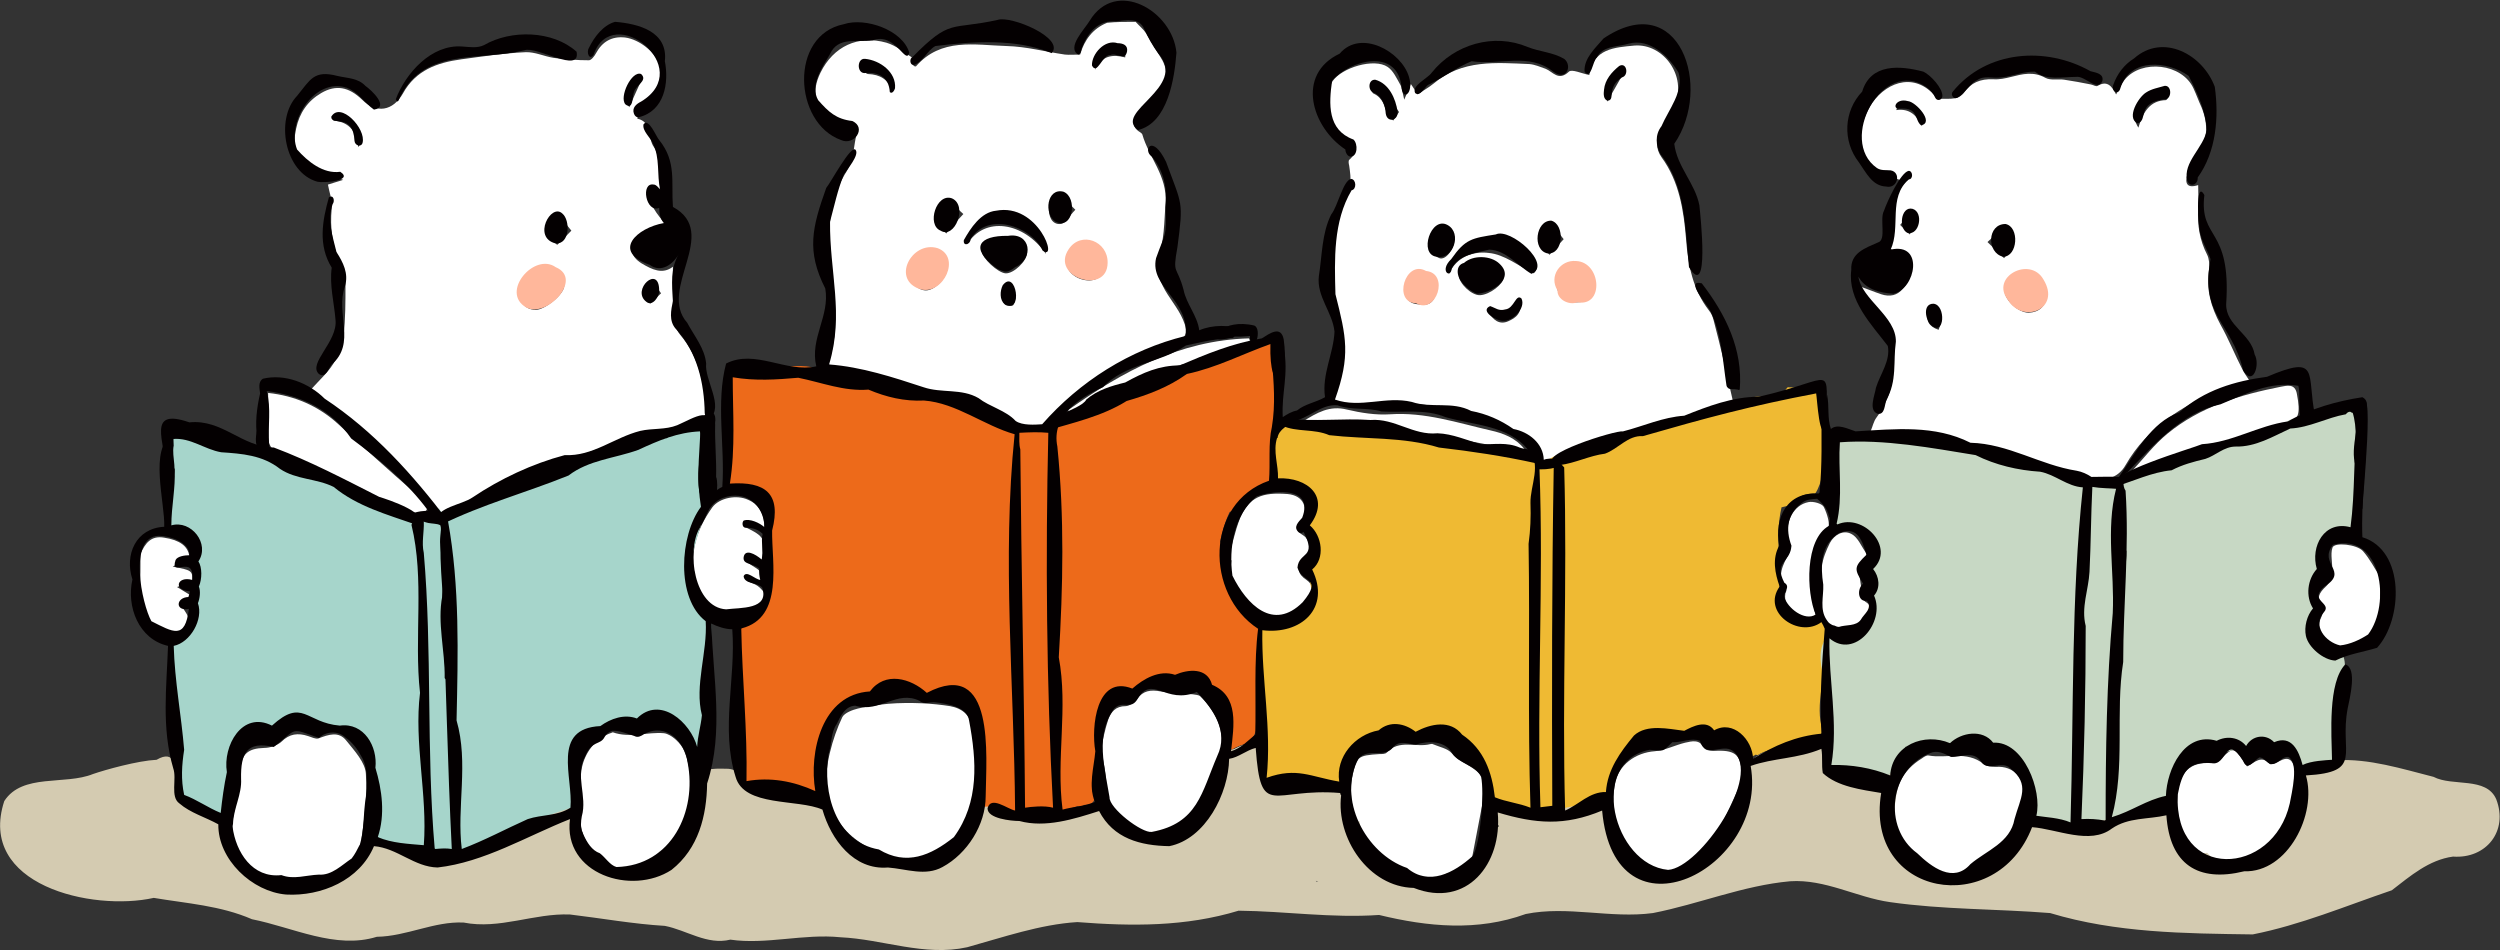
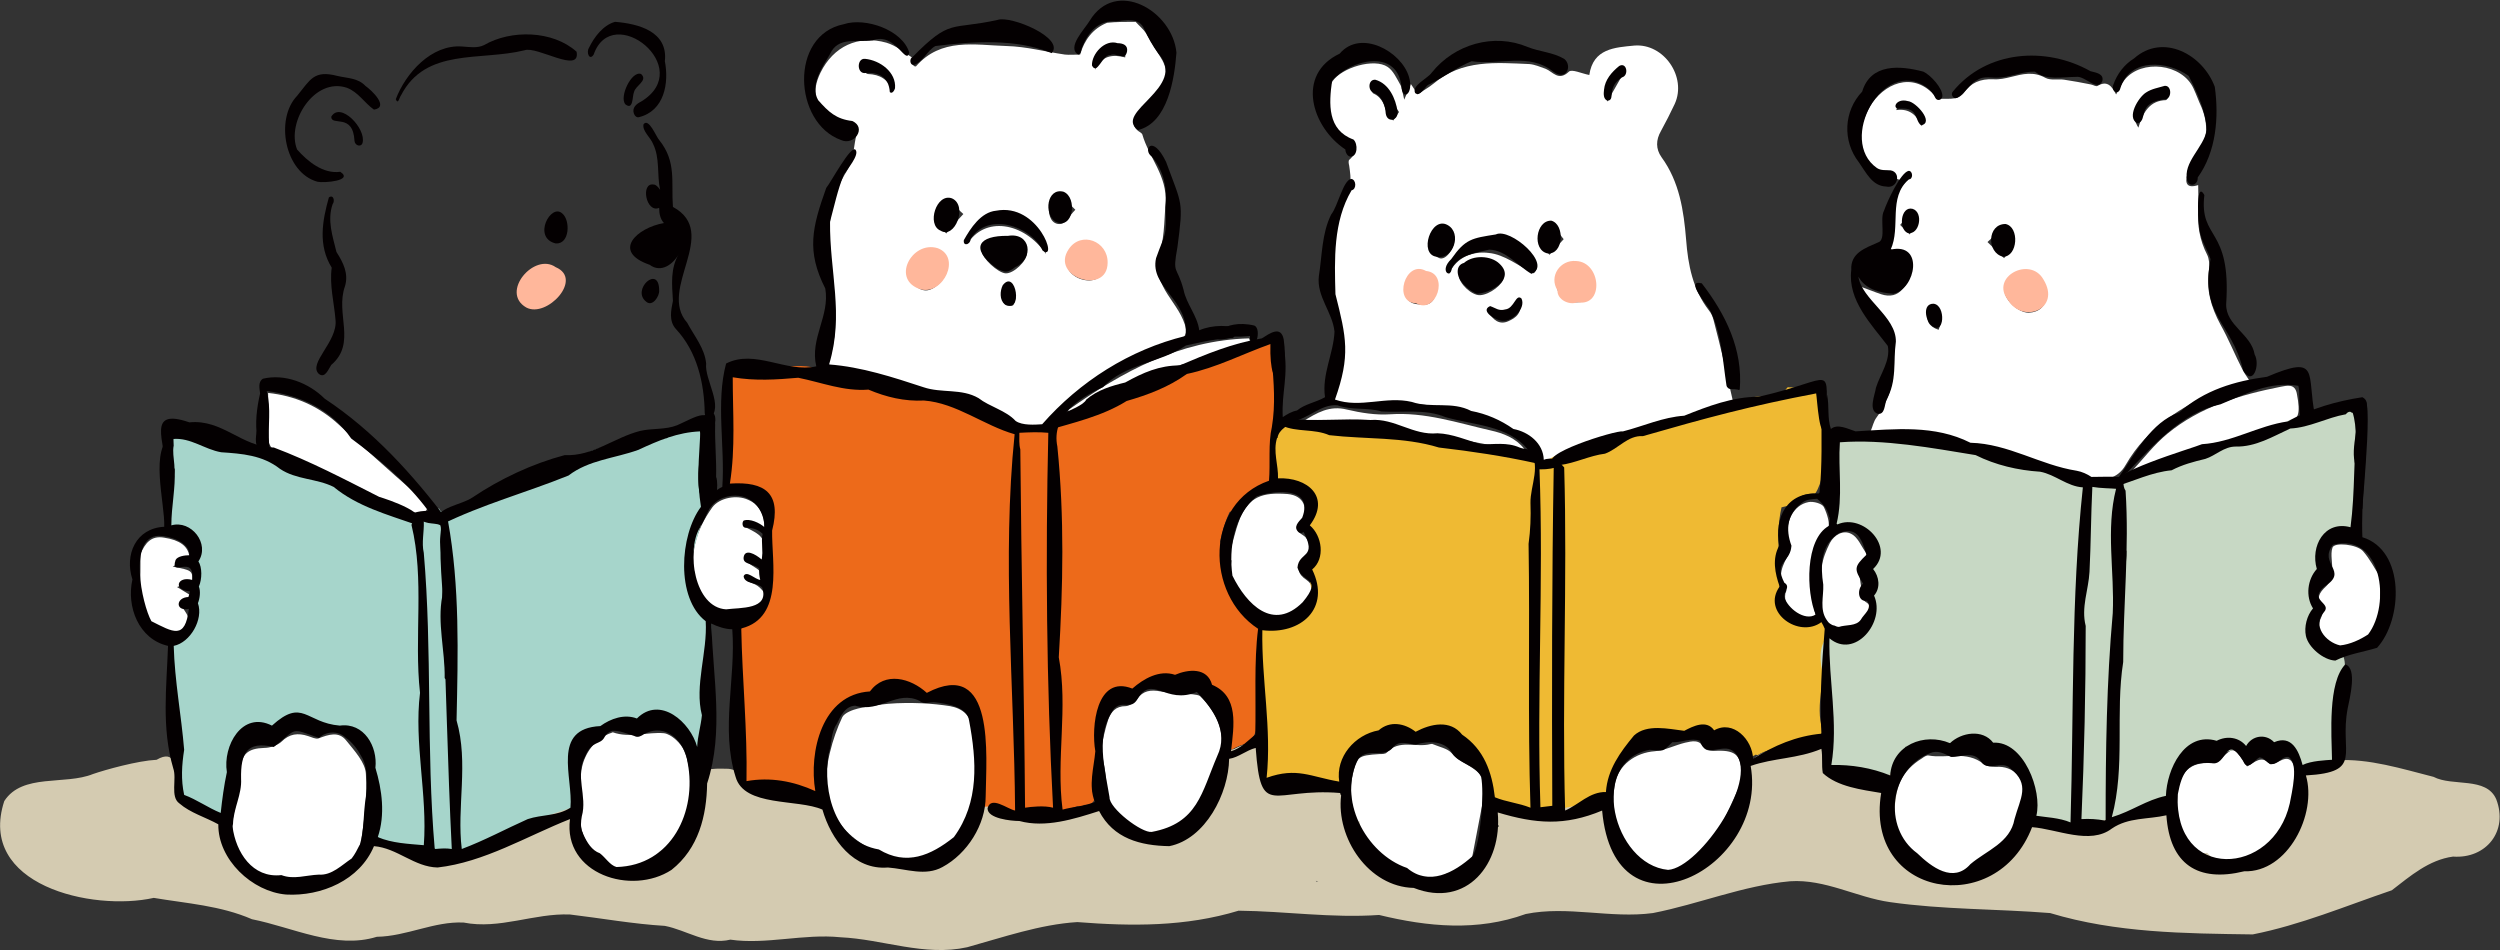
<svg xmlns="http://www.w3.org/2000/svg" version="1.1" x="0px" y="0px" viewBox="0 0 526.8 200.2" style="enable-background:new 0 0 526.8 200.2;" xml:space="preserve">
  <rect x="0" y="0" width="526.8" height="200.2" fill="#333333" stroke="none" />
  <style type="text/css"> .st0{display:none;} .st1{display:inline;} .st2{fill:#040001;} .st3{fill:#FFFFFF;} .st4{fill:#FBDDC8;} .st5{fill:#CEDAC6;} .st6{fill:#F6BCAC;} .st7{fill:#EEE7E1;} .st8{fill:#ED6A1A;} .st9{fill:#EFBA33;} .st10{fill:#A6D5CB;} .st11{fill:#D4CBB1;} .st12{fill:#C7D8C4;} .st13{fill:#FFB79B;} </style>
  <g id="えほんのとも" class="st0">
    <g class="st1">
      <path class="st2" d="M95.5-67.4c-4.9,0.7-11.4-2.9-11.6-7.8c-1-0.2,0.4-0.4-0.7-0.5c-7.7-14.1-8.8,15.9-21.6,3.3 c-0.8-1.6-3.7-3.1-2.5-5.1c3.9-6.4,7.6-12.8,12.1-18.8c1.6-7.9,7.3-8.5-4.3-8.2c-2.1-0.5-4.1-1.6-6.3-1.3 c-0.6-0.7-2.4-0.9-2.2-1.9c0.5-2.7,1.2-5.4,0-7.9c3.8-0.7,7.1-2.8,10.8-3.5c0.9-0.1,2.1,0.7,2.9-0.4c0.8-0.6,2-0.6,2.9-0.1 c0.3,0.2,0.6,0.2,0.9-0.1c0.5-0.6,0.7-0.3,1.5-0.5c1.3,0.7,2.6,1.6,3.9,2c0.9,0.1,1.8-0.8,2.5-0.2h2.3c0.6,0.3,0.8-0.6,1.3-0.3 c0.8,1.2,3,0.4,4.2,0.3c2.2,0.8,1.3,2.3,4.3,1.2c0.8,0.6,1.9,1,2.5,1.8c-0.7,4.9,1.4,9.2-3.3,12.7c-1.2,1.6,0.5,3.5-2.2,5.2 c-2.4,3.7,0.5,8.3,3.1,11.1c4.7,2,9-0.9,12-4.4c3.9,0.2,3.4,6.5,7.2,7.7c-0.3,1.7-2,2.6-2,4.5c-1.5,1.8-2.9,3.8-5.2,4.6 C104.4-70.5,99.8-69,95.5-67.4z M89.7-132.5c0.2,0.7,0.1,1.4-0.3,2c-0.9,1.6-0.1,2.3-0.9,4c0.2,0.2-0.7,1.5-0.6,1.7 c-3.5-0.7-10.1,3.5-12.3,0c0-0.3,0.1-1.4-0.4-1.4c-2-0.2-2.3-3-2.2-4.6c-0.7-1.5-1.4-2.9-2.1-4.4c0.4-0.2,0.3-0.5,0.5-0.7 c0-2.1-2.8-3.5-0.9-6c1.3,0,2.4,0,3.3-1.1c3.8-2.1,8.7-3.4,12.9-2c0.8,1,1.2,1.7,0.9,3c0.5,1.3,0.9,2.7,1.3,4 C88.6-136.1,89.4-134.2,89.7-132.5z" />
      <path class="st2" d="M148.6-108.1c0.5,2.1-0.6,4.1-0.2,6.3c-0.3,3.7-0.1,8.2-2.3,11.5c-3.7,1.4-6.7,1.7-10,3.5 c-7-0.9-4.2,1.6-8.8-4.7c0.3-0.4,0.3-0.8,0.6-1.3c-3.6-11.5-4.3-23.6-1.1-35.2c-0.1-0.5-0.7-0.4-1-0.6c0-0.1-0.1-0.2-0.2-0.2 c0.1,0,0.2,0,0.2-0.1c1.2-0.6,1.5-2.1,2-3.1c0.4-0.7,1.2,0,1.7,0.2c1-0.8,2.6,0,3.2-1.3c1.1-0.8,2.9-0.2,4.1-0.7 c1.5,0.4,1.4,1.5,2.5,2.2c4.3-0.9,2.1,2.1,1.2,4.4c-0.5,1-0.3,1.9,0.7,2.5c1.3,1.3,0.4,3.5,0.8,5.2l-1.4,1.4 c0.3,2.1,0.6,4.2,0.8,6.4c-1.1,1.2-1.4,2.7-1.7,4.3C141.9-104.4,146.1-109.2,148.6-108.1z M169.5-68.7c-4,0.3-8.3-0.2-11.9-1.5 c-0.2-0.6-0.8-0.9-1.3-1.2c-0.2-1.2-1.5-1.7-2-2.7c0.4-3.1-3.1-5.1-2.7-8.4c0.4-9.3,7.6-16.5,17.1-16.6c2,0.1,1.9-1.5,2.4-2.9 c-1.1-4.7-8.3-1.8-11.9-2.4c-0.7-0.7-1.8-1.2-2.3-2c0-1,0.5-1.3,1-2.1c0.2-1.7,0.9-3.7,1.1-5.2c0.8-0.7,0.7-1.8,1-2.8 c2.7-3.2,7.3-2.3,10.5-4.5c0.1-0.3,0.2-0.5,0.4-0.7c0.3-1,0.2-2.1,0.4-3.1c-0.7-0.6-1.8-0.3-2.7-0.3c-0.7,0.7-1.7,0.8-2.4,1.6 c-1.2,0.8-3.1-0.2-4.5,0.7h0.1c-0.1,0.1-0.1,0.1-0.2,0.2l0.1-0.2c-2.8-1-1.9-3.7-3-5.8c0.4-1.3,1.5-1.9,2.1-3 c2.7-0.5-0.3-3.9-0.6-5c0.7-0.6,1-1.3,1.6-2c0.7-0.1,1.3-0.4,2-0.5c0.9-0.9,2.3-1.8,3.6-1.5c4.4-2.5,9.6-2.2,14.6-2.6 c3.7-0.2,7.1,1.8,10.8,2.5c0.9,0.8,0.2,2.2,0.3,3.2c0.2,2.1,1.1,3.9,0.6,6.1c-0.4,0.5-0.9,0.7-1.2,1.3c-11.7,2.3-8.6,0.2-9.7,8.2 l0.4,0.4c0.8,0,1.3-0.1,2.1-0.2c2.4,3.4,7.6-0.5,8.6,2.7c1.3,11.5,1.6,6.5-6.5,12.6c-0.8,0-1.6,0.2-2.4,0.5v0.1 c-0.1,0-0.1,0-0.1,0.1c0-0.1,0-0.1,0.1-0.2c-2-1-1.3,3.1-1.7,4.3c0.3,0.5,0.6,1.1,0.8,1.7c-0.1,0.6-0.5,1.3-0.7,1.9 c0.3,0.3,0.6,0.4,0.9,0.3c0.8-0.3,1.8,0.2,2.7,0.5c0.9,1.1,2.4,2,3.8,2c0.1,0.1,0.2,0.1,0.3,0.1c1.5,0.7,1.5,2.7,3,3.1 c0.6,0.8,0.7,1.8,1.8,2.1c3.4,1.7-4.1,10-5.4,12.2c-2.3-0.4-3.9-2.8-6.6-2c-0.4-0.3-0.8-0.6-1.3-0.7c-2.1,1.4-1.1,3.6-4.4,4 C176.6-72.7,173.4-70.4,169.5-68.7z M170.2-85.6c-0.2-4.4-6.2-5.1-8.2-1.3c-1.1,3.6,1,9.4,5.5,6.9 C168.6-82.4,170.7-82.3,170.2-85.6z" />
      <path class="st2" d="M273.8-91.9c-2.5,5.1-6.1,9.3-9.7,13.5c-0.7,1-1.9,1-2.7,1.7c-0.7,0.8-1.3,1.9-2.7,1.7 c-7.8,1.2-9.5,0.7-15.7-3.3c-0.9-1.6-2.3-2.5-2.9-4.2c0.3-1-0.7-2-1.6-1.8c-1,0-2.1-0.5-2.9-1c-1.4,0.1-2.6-0.2-3.4-1.4 c-0.1,0.1-0.3-0.5-0.6-1.6c-1.6-0.2-1.3,1.1-3,0.4c-0.9,1-2.7,2.2-2.9,3.3c-1.4,0.5-2,0.7-1.7,2.4c-0.5,0.2-0.8,0.7-1.4,0.9 c-1.7,2.4-2.8,5.4-4.7,7.8c-5.9,1-9.9-4.6-13.8-7.9c0.2-0.9,1.3-0.8,1.4-1.7c0-0.3,0.1-0.6,0.4-0.9c0.7-0.5,0.5-1.9,0.5-2.6 c2.3-2.1,1.8-5.5,3.9-7.5c0-1.8,0.5-3.1,1.2-4.8c0.5-0.5,1.1-1.2,1.6-1.7c0.8-3.1,1.3-6.4,3.3-8.9c-0.6-2,0.3-3.9,1.9-5 c-0.1-0.7-0.4-1.1-0.7-1.7c2.3-0.6,2.1-2.8,3-4.5c0.6-3,2.4-5.5,3.5-8.3c-0.3-1.9,1.1-3.9,1.5-5.8c2-0.8,4.3-0.7,6.2,0.2 c0.8-0.2,2.1-0.9,2.7-0.4c1.4,0.8,2.9,1,4.4,1.5c0.5-0.3,1.2-0.3,1.8-0.4c0.2,0.2,0.7,0.1,0.8,0.4c0.5,0.3,0.6,0.7,0.3,1 c-1,1.3-0.8,2.8-1.3,4.2c-1.3,6.9-4,13.6-4.9,20.5c-0.4,0.4-0.8,0.9-1.2,1.5v2.2c1,1.1,2.1-0.3,3.1-0.6c1.4-0.1,3,0.7,4.2-0.5 c0.1-0.1,0.3-0.1,0.7-0.1c3.5,2.7,5.7,6.4,7.8,10.4c0.7,0.3,1.5,0.9,2.1,1.4c2-0.8,5.4-2.3,5.4-4.6c6.9-5.8,4.3-2.4,9.8-1.9 C269.2-96.9,273.1-95.7,273.8-91.9z" />
      <path class="st2" d="M349.1-102.4c-2.3,2.4,0.3,3.5-1.4,6.2c-3.4,4-0.1,2.7-1.5,6.9c-2.9,0.3-5.9-0.8-8.2,1.4 c-1.2-2-4.7-1.8-5.4-3.7c-0.6-2,0.9-3.8,1.5-5.7c1.3-4.6-1.4-8.8-2.4-13c-0.5-0.3-1-0.6-1.7-0.8c0-2.2-2.9-4.2-4.5-2.7 c-0.5,3.3-1.6,6.4-2,9.7c0.6,0.9,0.8,2-0.3,2.5c-0.4,1.4-0.4,2.9-0.7,4.4c-1.3,4.7-1.8,10.5-5.2,14.2c-1.4,1-0.5,3.2-2,3.7 c-1.9,0.3-4.1,0.7-5.2,2.3c-3.5,3.1-8.3-2.5-12.5-2.1c-6.1-3.7-9.1-6.1-11.9-12.8c-3.3-5.5-2.9-11.9-1.8-18c0.4-0.4,0.6-0.8,1-1.2 c-0.2-1.5,1.2-2.4,1.1-3.7c0.7-1.1,1.3-2.3,1.3-3.6c3.9-4.8,8.5-8.7,13.3-12.6c0.7,0.1,1.5,0.2,2.1,0.5c1-1.4,3.2-1.5,4.1-2.5 c1,0.4,2.1,0.6,3.1,1c2.1-1.7,4.4-0.9,6.8-2c3,0.4,6-0.1,8.9,1.7c0.5-0.3,1-0.5,1.5-0.8c1.5,0.4,2.7,1.7,4.2,2.2 c2,0,4.3,0.5,5.7,2c0.7-0.1,1.5-0.1,2.1-0.3c1.8,1,2.8,2.8,4.2,4.1c0,0.5-0.1,0.9-0.1,1.5c2.4,2.5,3.5,6.7,3.2,10.1 c0.4,1.2,0.5,2.4,0.3,3.6C348.7-107.7,348.6-105.1,349.1-102.4z M309.7-104.7c-0.1-1.1-0.8-1.8-0.2-2.9c-2.8-3.3,2.8-6.3-2.9-8.2 c-0.7-0.4-1.3,1.2-1.8,1.6c-1.8,0.9-2.4,2.9-4.2,3.4c-1.3,2.3-1.7,4.7-1.5,7.3c-1.2,1.5,1,2,0.1,3.6c-0.6,2.4,1.7,5,3.1,6.8 c1.1,0.2,2.1,0.5,3.1,0.8C309.6-95.1,307.7-100.9,309.7-104.7z" />
      <path class="st2" d="M407.7-110.2c0,0.8-1.1,0.7-1.4,1.4c-0.8,1.8-2.5,1.6-4.2,1.6c-4.2,1.6-9.1,1.3-13.6,1.6 c-0.7,0.4-1,1.1-1.9,1.2c-3.3,1.1-4.1,5.7-8.1,6c-0.1,1.7,0.7,3.6-0.7,5c0.1,0.9,0.3,1.6,0.5,2.5c2.1,1.9,5.2,1.6,7.6,2.9 c1-0.5,1.9,0.1,3,0.1c2-0.7,4.4-0.9,6.4-0.8c2.7-0.5,7.2-1.9,8.6,1.3c-2,5.9,1.2,16.9-8.2,16.2c-1.5-1-3.3,0.3-4.9,0 c-1.3-0.4-2.2-1.1-3.6-0.5c-1.6-0.5-3-0.8-4.5-1.2l-2.7,0.9c-0.9-0.2-1.7-0.6-2.4,0c-3.6-1-5.4-4.3-8.5-6c-1.6-1-2.6-3.4-4.9-2.5 c-1.8-1-2.5-2.6-3.6-4.1c-0.5-2.3,0.4-5.3-1.4-7.1c-0.5-0.3-1.2-0.6-1.3-1.3c0-0.7,0.8-1.2,0.7-2c-1.1-5.4,3.5-10.2,5.4-15 c0.4-0.2,0.7-0.3,1-0.3c0-0.3,0.5-0.2,0.5-0.5c1.5-1.1,2.7-2.5,4.3-3.3c0.9-0.4,2.3-1.2,2.2-2.2c-0.2-6.5-2.1-13.1-1.7-19.6 c0.6-1.4,12.5-4.8,14.3-4.4c0.6,1.7,1.2,3.6,1,5.4c1.1,1.8,1.1,3.9,1.5,5.9c0.1,0.5-0.5,1.2-0.2,2c0.4,1.4-1.3,2.5,1,3.1 c2.9-1.3,5.2-1.1,7.9,0.4c2.4-0.8,4.8-0.6,7.4-0.9C407.2-121.6,404.8-114.3,407.7-110.2z" />
      <path class="st2" d="M467.9-78.9c-1.4,0.7-2.2,1-1.9,2.7c-6.7,5.4-14,11-22.7,5.8c-0.2-0.3-0.5-0.5-0.7-0.9 c-0.1,0.4-0.5,0.8-0.7,1.2c-1.4-0.1-1.8-1.6-3-2c-0.1-0.8-0.5-1.1-0.7-1.9c-1.3-0.5-1.9-1.6-2.7-2.5c-1.3-1.1-2.8-1.3-3.8-2.9 c1.1-1.5-0.4-3.4-1.4-4.4c-0.7-1.1-1.2-2.9-2.2-3.8c0-0.3,0.1-0.5,0.2-0.6c0.3-1.2-0.8-2.2-0.5-3.4c0.4-0.9-0.4-2.1-0.9-2.7 c-1.2-0.4-2.2-1.1-3.4-1.3c-0.6-0.5-2-0.1-2.7,0.1c-1-1.3-2.1-2.2-3.8-1.9c-0.7-1.3-0.4-2.9-0.8-4.2c1.2-1.7,2.3-3.3,0.8-5.3 c0.2-1.1,1.2-1.7,1.8-2.5c2.6-0.7,5.8-1.4,8.4-0.5c0.8-0.2,1.6-0.5,2.4-1c3.3-6.5-6.8-5.8-10.2-7.1c0.9-10.7-2.8-16.9,11.2-14.5 c2-1.9,0.8-5.8,1.2-8.1c1.5-4.4,7.3-1.2,10.4-3.3c1,0.7,2,0.5,3,1c1.6,2.5-0.4,5.9,1.3,8c1,0.6,0,2.6,1.7,2 c2.9-2.2,5.3,1.4,8.5,1.2c1.2,2.9,0.2,9.3-1,12.3c-4.5,2.7-8.2-0.3-11.3,4.3c-0.1,0.9-0.3,1.8-0.6,2.6c3.2,5.3,8.4-0.7,12,2.4 c-0.7,1.8-0.6,3.3,1,4.6c0,1.4,1.5,2.7,0.8,4c-3.2,2.8-7.6,4.6-11.8,5.2c-2.4,0.6-0.5,3.4-1.3,4.9c1.1,1.7,2.5,3.1,3.6,4.7 c1.2,0.4,2.3-0.6,3.3,0.5c3.4,1.1,7-3.4,10.8-3.4c2,2.6,4.1,6.5,5.8,9.5C468.1-79.7,467.9-79.6,467.9-78.9z" />
    </g>
  </g>
  <g id="レイヤーグループ_1_">
    <g>
      <path class="st3" d="M239.3,4.6c0.7,0.8,1.6,1.5,2.2,2.4c1,1.6,1.9,3.3,2.9,4.8c1.7,2.6,1.8,4.8-0.1,7.3c-1.3,1.6-2.7,3.1-4.1,4.6 c-1.2,1.4-2.1,2.9,0.1,4.2c0.1,0.1,0.3,0.2,0.4,0.4c1.4,4.9,5.3,8.8,4.9,14.4c-0.3,4.1-0.2,8.1-1.7,12.1c-0.6,1.5,0.3,3.8,1.1,5.4 c1.2,2.5,3.2,4.6,4.3,7.2c1.3,3.1,0.7,3.8-2.5,4.9c-10.2,3.2-18.9,8.7-26,16.6c-1.4,1.5-5,1.6-7.1,0.2c-5-3.5-10.2-6.4-16.7-6.4 c-2.4,0-4.7-1.3-7.1-2c-5-1.3-10.1-2.5-15.4-3.9c3.1-8.9,0.6-18,0.3-27.1c-0.1-4.9,1.1-9.6,3.6-13.6c1.7-2.7,1.4-5.5,2.2-8.2 c0.1-0.4-1-1.3-1.7-1.7c-1.1-0.6-2.5-0.8-3.5-1.4c-3.7-2.4-4.5-5.4-2.5-9.5c2.7-5.5,7.9-8,13.9-6.3c2,0.6,3.7,2,5.5,3.2 c0.3,0.2,0.1,1.1,0.2,1.7c0.3,0.1,0.4,0.1,0.5,0.1c5.3-6.1,12.4-4.5,19.1-4.3c4.1,0.1,8.2,1.2,12.3,1.8c1,0.1,2,0,3.2,0 c0.9-3.1,2.7-5.5,5.7-6.7C235.2,4.6,237.3,4.6,239.3,4.6z M212.4,50.4c-3.5,0-5.5,0.9-5.5,2.5c0,1.5,3.4,4.6,5,4.7 c1.7,0.1,4.5-2.6,4.5-4.3C216.4,51.4,215,50.4,212.4,50.4z M191.5,57.6c0,1.7,1.9,3.6,3.6,3.6c2,0,4.6-2.9,4.6-5.1 c0-1.4-2-3.1-3.5-3.1C194.3,52.9,191.5,55.7,191.5,57.6z M229.5,59.1c1.9,0,3.6-1.5,3.6-3.3c0-1.6-2.9-4.8-4.2-4.2 c-1.6,0.7-3.3,2.1-3.9,3.6C224.4,57.1,226.9,59.1,229.5,59.1z M220.4,53.5c-0.2-4.4-4.1-8.1-8.3-8.4c-4-0.3-7.7,2.6-8.3,6.4 C207.4,45.5,215.7,46.7,220.4,53.5z M203,45.1c-1.4-1.2-2.2-2.3-3.2-2.6c-1.2-0.4-3.2,2.3-2.7,4.1c0.2,1,1.5,1.7,2.3,2.6 C200.4,47.9,201.5,46.7,203,45.1z M226.6,44.2c-1.3-1.3-2.2-2.2-3.2-3.1c-0.8,1-2.1,1.9-2.3,2.9c-0.2,1.4,0.5,3.4,2.4,3.2 C224.6,47.1,225.3,45.5,226.6,44.2z M188,19.2c0.3-3-1.5-5.2-4.6-5.9c-0.6-0.1-1.4,0.4-2.1,0.7c0.5,0.6,1.1,1.6,1.6,1.6 C185.4,15.7,187.2,16.7,188,19.2z M230.8,14.7c1.3-3,3.7-3.3,6.3-2.6c0.3-2.5-1.3-2.4-2.6-2.4C232.4,9.7,230.8,11.6,230.8,14.7z M212.3,59.9c-1.3,1.5-1.7,2.9-0.5,4.3c0.3,0.3,1.6,0.3,1.7,0.1C214.4,62.7,214.1,61.2,212.3,59.9z" />
      <path class="st3" d="M59.9,185.6c-0.4-0.2-0.8-0.4-1.2-0.4c-7-1-11-6.8-9.4-13.8c0.7-3,1-6,1.3-9.1c0.3-3.4,1.6-4.6,5.1-4.7 c1.2,0,2.7-0.5,3.6-1.3c1.7-1.7,3.5-1.9,5.6-1.2c0.7,0.2,1.6,0.7,2.2,0.5c2.1-0.8,4.3-1.6,5.9,0.5c1.7,2.1,4,4.6,4.1,7 c0.3,5-0.4,10-1.1,15c-0.6,3.8-4.7,6.7-8.5,7c-1,0.1-2,0.3-3,0.5C63,185.6,61.5,185.6,59.9,185.6z" />
      <path class="st3" d="M501.5,129c-0.9,3.5-2.4,6.5-6.4,7.4c-2.2,0.5-3.9,0-5.3-1.5c-1.3-1.4-1.5-3.2-0.6-5c0.3-0.6,0.4-1.6,0.1-2 c-1.3-1.9-0.6-3,0.9-4.4c0.7-0.7,1.1-2,1.2-3.1c0.2-1.7-0.4-3.5,0.1-5c0.4-1.2,5.1-0.7,6.4,0.7c1.5,1.7,2.5,3.7,3.7,5.6 C501.5,124.2,501.5,126.6,501.5,129z" />
      <path class="st3" d="M29.6,116.7c1-2.2,2.2-3.9,5-3.4c3.3,0.5,5,1.8,5.3,3.9c-1,0.6-2,1.3-3.5,2.2c4.1,0.8,4.1,0.8,4.2,3.1 c-0.9,0.3-1.8,0.6-3.3,1.2c1.3,0.8,2,1.2,3.1,1.9c-0.9,0.8-1.7,1.4-2.2,1.9c0.6,1.2,1.6,2.2,1.5,3.1c-0.1,2.7-1.6,3.4-4.3,2.7 c-3.1-0.8-4.5-2.8-5-5.7c-0.2-1.1-0.6-2.1-0.9-3.2C29.6,121.8,29.6,119.3,29.6,116.7z" />
-       <path class="st3" d="M65.6,82c1.6-1.8,3.4-3.4,4.6-5.3c1.1-1.8,1.9-3.9,2.2-6c0.4-3.5,0.4-7.1,0.4-10.7c0-1.5-0.4-3.1-1-4.4 c-1.8-3.7-2.3-7.6-1.9-11.7c0.2-1.6-0.5-3.3-0.8-5c0.7-0.2,1.9-0.6,3.2-1c-2.6-1.1-4.9-1.9-6.9-3.1c-3.2-2-3.8-4-3-7.7 c0.7-3.3,2.4-5.8,5.3-7.5c3.1-1.8,5.8-1.3,8.6,1.4c3,3,6.5,2.4,8.6-1.3c2.7-4.9,7.2-6.5,12.3-7.2c4.5-0.6,9-1.3,13.5-1.5 c2-0.1,4,0.9,6,1.2c2.4,0.3,4.9,0.5,7.4,0.5c0.5,0,1.2-0.9,1.5-1.5c1.3-2.4,3.3-3.6,6.1-3.3c3.1,0.4,6.6,3.2,7.5,6.3 c0.8,2.7,0,5.5-2.2,7.2c-0.7,0.5-1.6,0.8-2.1,1.4c-0.4,0.5-0.4,1.4-0.6,2.2c3.2,0.7,2.1,4.1,3.5,6c1.3,1.9,1.1,4.9,1.5,7.4 c0.1,0.5,0,1,0,1.2c-1,0.5-2.3,0.9-2.4,1.4c-0.1,1,0.4,2.1,0.9,3c0.7,1.2,1.6,2.2,2.5,3.4c-2.2,1.2-4,1.9-5.5,3 c-2.3,1.7-2,3.6,0.4,5.1c2.2,1.3,4.4,2.4,6.6,0.7c0,3.3-0.1,6.5,0.1,9.6c0.1,1.6,0.4,3.5,1.4,4.7c4.3,5.1,5.2,11.1,5.8,18.1 c-3.8,0.9-7.5,1.8-11.3,2.8c-2,0.5-4,0.9-5.9,1.6c-4.2,1.8-8.5,3.2-13.1,4.2c-5.2,1.1-10,3.9-14.9,6.2c-3.2,1.4-6.2,3.2-9.4,4.7 c-0.6,0.3-1.9,0.1-2.3-0.3c-7.4-9.6-16-17.7-25.9-24.6C66.1,82.7,66,82.4,65.6,82z M112.9,65.3c1.9,0,6-3.3,6-5.1 c0-0.9-0.8-2.1-1.5-2.6c-2.8-1.9-6.4-0.3-7.6,3.3C109,63.2,110.5,65.3,112.9,65.3z M120.4,48.6c-1.1-1.4-1.9-2.3-2.6-3.2 c-0.9,1.2-2.2,2.3-2.6,3.6c-0.2,0.6,1.4,1.7,2.2,2.6C118.3,50.8,119.2,49.8,120.4,48.6z M139.3,61.8c-0.7-0.9-1.1-1.6-1.6-2.2 c-0.8,0.8-1.7,1.5-2.1,2.4c-0.2,0.4,0.9,1.3,1.4,2C137.7,63.3,138.4,62.7,139.3,61.8z M70.2,25.4c3.6,0.3,4.9,2.5,5.3,5.6 c1.4-1.9,0.3-3.3-0.8-4.4C73.6,25.4,72.6,23.5,70.2,25.4z M132.6,22.6c0.9-2.1,1.8-4,2.7-6C132.4,17.1,131,20.3,132.6,22.6z" />
      <path class="st3" d="M365.2,84.7c-13,5-27.3,6.4-40.3,13.1c-0.8-4.3-3.3-5.9-6.5-7c-2.6-0.9-4.9-2.5-7.5-3.3 c-7.5-2.3-15.2-3-23-2.3c-2.3,0.2-4.5,0-7.1,0c0.2-1.3,0.2-2,0.4-2.6c2.1-5.9,1.6-11.7,0.3-17.7c-1.5-7.3-1.3-14.6,1.2-21.7 c0.1-0.2,0.1-0.5,0.3-0.7c2-2.3,1.7-4.9,1.3-7.6c-0.1-0.4-0.2-1,0-1.2c2.6-2.4,0.8-3.3-1.3-4.6c-2.9-1.9-4.1-9.2-2.2-12 c2-2.9,8.8-4.9,11.6-3c1.2,0.8,1.9,2.4,2.7,3.8c0.4,0.7,0.4,1.5,0.8,3.1c0.6-1.4,0.9-2.1,1.4-3.3c0.6,0.9,1,1.5,1.4,2.2 c1-0.7,2.3-1.4,3.4-2.3c6-5.1,13.2-4.4,20.2-4.1c1.1,0.1,2.3,0.6,3.4,1c1.5,0.6,2.7,2.7,4.9,0.6c0.6-0.6,2.7,0.4,4.3,0.7 c0.8-5.6,5.4-5.8,9.5-6.2c6.2-0.5,11.1,6.6,8.5,12.3c-0.9,1.9-1.9,3.9-2.9,5.7c-1.1,1.9-1.1,3.8,0.1,5.5 c3.8,5.2,4.7,11.3,5.2,17.4c0.4,5.3,1.4,10.5,4.8,14.9c0.5,0.6,0.8,1.3,1,2.1C362.6,73.2,363.9,78.9,365.2,84.7z M323.2,57.6 c1.4-1.4,0-2.8-0.9-3.9c-2.9-3.6-7.1-4.4-12-2.4c-2.5,1-5.2,4.5-5,6.5c1.6-3.8,5.3-4.9,8.4-4.5C317,53.6,319.9,56,323.2,57.6z M312.2,55c-2.3,0-4.8,1.5-4.8,3c0,1.7,2.7,4.3,4.5,4.2c2-0.1,4.9-2.3,5-3.8C317,56.8,314.5,55,312.2,55z M332.2,63.7 c2.7,0,3.9-1,3.8-3.2c0-2.3-2.2-4.6-4.2-4.5c-1.8,0-3.9,2-3.8,3.6C328.1,62.4,329.5,63.7,332.2,63.7z M295.9,60.8 c0.2,0.2,0.4,0.3,0.6,0.5c-0.4,2.8,1.7,2.8,3.4,2.9c2,0.1,2.6-1.6,2.8-3.2c0.2-1.7-1.8-3.8-3.5-3.3 C297.8,58.2,296.9,59.8,295.9,60.8z M306.5,50c-0.5-0.5-1.3-1.6-2.4-2c-1.1-0.4-3.3,2.1-2.9,3.8c0.2,1,1.2,2.3,2.1,2.6 C304.6,54.9,306.5,52.6,306.5,50z M329.5,50.4c-1.1-1.3-1.9-3-2.8-3c-2-0.1-2.7,1.8-2.4,3.4c0.2,1.1,1.5,1.9,2.2,2.9 C327.4,52.7,328.3,51.7,329.5,50.4z M294.8,23.6c-1.3-1.9-2.6-3.8-4.1-5.5c-0.2-0.3-1.1,0-1.7,0.1c0.1,0.5,0.1,1.4,0.4,1.5 c2,0.9,2.4,2.7,2.9,4.5c0.1,0.5,0.8,0.8,1.3,1.2C293.9,24.9,294.2,24.5,294.8,23.6z M313.6,65.6c1,1.9,2.4,2.9,4.2,2.1 c1.6-0.7,3.1-1.7,2.5-4.7C318.8,66.3,316.4,66.5,313.6,65.6z M338.7,21.4c1.3-2.3,2.5-4.4,3.7-6.5 C338.5,16.7,337.5,18.9,338.7,21.4z" />
      <path class="st3" d="M408.2,20.8c1.5,0,2.7,0.1,3.8-0.1c0.7-0.1,1.4-0.6,1.8-1.1c1.5-2.2,3.5-3,6.2-2.9c1.3,0.1,2.6-0.2,3.8-0.5 c2.4-0.6,4.7-1.2,7.2,0.2c1.1,0.6,2.7,0.2,4,0.4c1.9,0.3,3.7,0.6,5.6,1c0.5,0.1,1.1,0.5,1.4,0.3c2-1.2,3,0,3.9,1.8 c0.7-1.2,1.1-2.2,1.8-3.1c3.6-4.4,12.1-3.4,14.5,1.8c0.6,1.3,1.1,2.7,1.7,4c1.5,3.7,1.4,7.1-1.2,10.4c-0.8,1-1.4,2.4-1.8,3.7 c-0.5,1.8-0.2,3.1,2.3,2.3c0,1.8,0.1,3.4,0,5c-0.2,3.4,0.3,6.6,1.9,9.7c0.4,0.8,0.5,2,0.4,2.9c-0.7,4.3,0.4,8.1,2.4,11.8 c1.7,3,3,6.3,4.6,9.4c0.4,0.8,0.9,1.5,1.5,2.4c-2.1,0.6-4.2,1-6.1,1.8c-8.1,3.6-15.4,8-20,16c-1.6,2.9-5,3.7-8.2,2.8 c-8.3-2.4-16.6-4.7-24.8-7c-2.7-0.8-5.4-1.9-8.1-2.3c-4-0.5-8.2-0.5-12.6-0.7c0.4-0.9,0.6-2,1.2-2.8c3.9-5.2,4.2-11.2,3.3-17.1 c-0.4-2.6-3.1-4.8-4.8-7.1c-0.7-1-1.4-2.1-2.6-3.7c2.2,0.8,3.6,1.4,5.1,1.9c1.8,0.6,3.4,0.3,4.6-1.2c1.4-1.7,2.3-3.7,1.2-5.7 c-0.6-1.1-2.3-1.7-3.9-2.7c1.9-4.4-1.4-10.8,4.4-15c-0.2-0.1-0.4-0.3-0.7-0.4c-0.7,0.3-1.4,0.7-1.7,0.9c-1.5-0.5-2.6-1.1-3.9-1.3 c-2.6-0.5-5-3.6-4.6-7.1c0.3-2.7,1.2-5.6,2.7-7.8C397.9,16.9,404,15.2,408.2,20.8z M431.1,62.5c0-2.1-2.4-4.8-4.3-4.9 c-1.6-0.1-4.4,2.3-4.4,3.7c0.1,2,2.9,4.6,5.1,4.6C429.7,65.8,431.1,64.5,431.1,62.5z M418.8,51c1.5,1.5,2.5,2.4,3.5,3.4 c0.7-1,1.8-2,2-3.1c0.3-1.3,0-3.3-2-3.1C421.3,48.2,420.3,49.7,418.8,51z M450.6,26.9c1-3.4,2.5-5.7,5.8-5.8 c0.2,0,0.7-0.8,0.6-1.2c0-0.4-0.7-1-0.8-0.9c-1.7,0.8-3.6,1.4-5,2.6C449.9,22.6,449,24.3,450.6,26.9z M400.4,47.4 c0.9,0.9,1.4,1.4,2,2c0.6-0.9,1.5-1.7,1.7-2.7c0.1-0.5-1-1.3-1.5-1.9C401.9,45.5,401.3,46.3,400.4,47.4z M408.5,69.5 c0.7-1.8,1.1-3.4-0.7-4.4c-0.3-0.2-1.4,0.3-1.5,0.7C405.8,67.5,406.4,68.8,408.5,69.5z M405,26.6c0.5-2.2-0.7-3.3-2.2-4 c-0.9-0.4-2-0.2-3-0.3c-0.1,0.3-0.1,0.6-0.2,0.9C402.4,22.8,403.9,24.3,405,26.6z" />
      <path class="st3" d="M205.8,163.1c-0.5,2.3-0.7,5.5-1.7,8.5c-2.9,8.4-10.4,11.6-18.6,8.2c-9.4-3.9-13.1-11.3-10.6-21.3 c0.6-2.5,1.5-5.1,2.6-7.4c0.5-0.9,2.1-1.5,3.3-1.8c2.1-0.5,4.3-0.8,6.4-1c2.4-0.2,4.8-0.2,7.2-0.1c1.9,0.1,3.9,0.3,5.8,0.6 c2.7,0.5,4.4,2,4.7,4.9C205,156.5,205.4,159.4,205.8,163.1z" />
      <path class="st3" d="M312.7,167.7c-0.9,4.5-1.7,9-2.6,13.5c-0.1,0.4-0.7,0.7-1.1,1.1c-3.7,3.2-8.3,3.4-13,1.1 c-6-2.9-9.9-7.4-11.1-14.1c-0.3-1.7-0.3-3.6,0-5.3c0.9-4.6,1.1-4.8,5.8-5.1c0.5,0,1.2,0,1.5-0.3c2.6-2.9,6.2-1,9.2-1.8 c0.2,0,0.4-0.1,0.5,0c1.4,0.6,3.1,0.9,4,1.9C308.2,161.6,314.1,161.9,312.7,167.7z" />
      <path class="st3" d="M232,157.7c0.4-1.7,0.8-3.9,1.5-6c0.6-1.7,1.6-2.9,3.7-2.9c0.8,0,1.8-0.8,2.4-1.5c1.3-1.8,2.9-2,5-1.6 c2.2,0.4,4.5,0.4,6.7,0.6c0.5,0.1,1.2,0.1,1.6,0.4c3.9,3.8,6,8.9,3.4,14.1c-1.4,2.8-2.4,5.8-3.8,8.7c-1.8,3.6-5,5.6-8.9,6.2 c-1.2,0.2-2.8-0.2-3.9-0.8c-3.6-2.2-6.5-4.9-6.6-9.6C233.1,162.9,232.5,160.6,232,157.7z" />
      <path class="st3" d="M122.4,173.6c0-3.2,0-6.4,0-9.7c0-4.3,2.6-8.2,6.5-9.5c0.1,0,0.2-0.1,0.2-0.1c3.6,1.3,7.3-0.1,10.8,0.2 c1.6,0.2,3.7,2.2,4.3,3.8c2.9,7.1,1.4,18.2-6.8,22.9c-2,1.2-4.5,1.5-6.8,2.1c-0.2,0.1-0.5,0-0.8-0.1 C126.7,182.7,122.4,177,122.4,173.6z" />
      <path class="st3" d="M367,163.5c0,0.3,0,1.2-0.3,1.8c-2.9,6.2-5.2,12.7-11,16.9c-2.7,2-6.4,2.1-9,0c-5.6-4.4-7.6-10.1-6.4-17 c0.7-4,4.3-6.6,8.4-6.9c2.2-0.2,4.3-1.3,6.4-1.8c1.4-0.3,3-0.8,4,1.1c0.3,0.6,1.8,0.7,2.8,0.6C365.8,158.1,367,159.2,367,163.5z" />
      <path class="st3" d="M399.2,170.9c-0.1-4.9,1.7-8.6,5.8-11.1c0.4-0.3,1-0.7,1.4-0.6c3.8,0.7,8-1.1,11.6,1.8 c0.6,0.5,1.7,0.6,2.6,0.6c3.6-0.3,6.4,2.5,5.7,6c-1.1,5.6-2.8,10.7-8.5,13.4c-2.4,1.1-3.8,4.1-7.1,3.4c-0.3-0.1-0.7,0-1-0.1 C405.5,182.6,398.4,177.3,399.2,170.9z" />
      <path class="st3" d="M473.5,161.5c1.6-0.8,3-2.5,4.8-0.5c0.2,0.2,1.5-0.3,2.2-0.7c1.5-0.8,2.4-0.4,2.9,1.2 c1.6,6-2.5,15.7-7.9,18.5c-4,2.1-8.1,2.5-12-0.1c-4.3-2.9-5.1-7.5-4.7-12.3c0.4-4.8,2.6-7.1,7.2-6.8c0.7,0,1.6-0.5,2.2-1.1 c2.3-2.2,2.5-2.2,4.4,0.4C472.8,160.6,473.1,161,473.5,161.5z" />
      <path class="st3" d="M258.8,117.9c0.8-2.9,1.4-5.9,2.5-8.7c1.9-4.5,4.7-5.5,10-5.1c3.4,0.3,4.6,3,2.8,5.9 c-0.8,1.2-1.1,1.9,0.5,2.8c1.6,1,1.7,3.7,0.2,5.2c-1.7,1.7-1.3,3,0.5,4.2c1.4,1,1.4,2.1,0.7,3.6c-2.6,5.1-8.3,6-12.3,2 c-2.6-2.6-4.9-5.5-4.2-9.7C259.3,117.9,259.1,117.9,258.8,117.9z" />
      <path class="st3" d="M56.5,82.8c5.6,0.6,10.5,2.7,14.7,6.5c3.2,3,6.5,6,9.8,8.9c3.1,2.8,6.3,5.5,9.4,8.3c-0.3,0.5-0.6,1-0.8,1.5 c-1.2-0.1-2.5,0.2-3.4-0.3C76.7,103.5,67.3,99.3,58,95c-0.7-0.3-1.3-1.3-1.4-2.1C56.5,89.6,56.5,86.3,56.5,82.8z" />
      <path class="st3" d="M156.9,111c4.3,2.1,4.5,2.5,3.6,7.2c-1.1-0.3-2.1-0.6-3.5-1.1c0.2,2.8,4.8,2.2,3.1,5.6 c-0.7-0.2-1.6-0.5-2.5-0.8c-0.1,0.2-0.1,0.4-0.2,0.5c0.8,0.4,1.6,0.6,2.3,1.1c0.6,0.5,1.4,1.2,1.4,1.8c0,0.9-0.5,2.3-1.2,2.5 c-5.8,2.2-10.9,2.2-13-4.7c-1.9-6-0.3-11.3,3.2-16.2c1.5-2,5.1-2.7,7.5-1.6c2.4,1,3.6,3.2,3.4,6c-1.3-0.3-2.6-0.7-3.9-1 C157,110.5,157,110.8,156.9,111z" />
      <path class="st3" d="M449.3,99.2c2.4-2.6,4.7-5.6,7.4-7.8c6.9-5.7,15.3-8.2,23.9-9.9c1.2-0.2,3-0.8,3.4,1.5 c0.8,4.2,0.4,5.5-2.1,6.3c-10.7,3.3-21.5,6.7-32.2,10C449.6,99.3,449.4,99.2,449.3,99.2z" />
      <path class="st3" d="M388.5,132.6c-3.3,0-4.5-1.3-4.6-4.5c-0.1-2.9-0.3-5.8,0-8.7c0.2-1.7,0.9-3.4,1.7-5c0.9-1.7,2.8-2.8,4.5-1.9 c1.4,0.7,2.1,2.6,3.1,4c0.1,0.2,0.2,0.6,0.1,0.7c-2.2,1.9-1.4,4.2-1.1,6.6c0.1,1.4-0.2,2.4,1.3,3.3c1.2,0.7-0.5,4-2.4,4.8 C390.1,132.4,389,132.5,388.5,132.6z" />
      <path class="st3" d="M382.6,130c-3.5,1.2-6.9-1.5-6.4-4.9c0-0.2,0.3-0.6,0.2-0.7c-2.2-2.9-0.7-5.4,0.7-8c0.4-0.6-0.1-1.8-0.3-2.7 c-0.7-3.7,1.1-7.3,4.3-7.9c1-0.2,2.8,0.3,3.2,1c0.7,1.4,1.5,3.9,0.8,4.6c-4.9,5.5-4,11.6-2.6,17.9 C382.6,129.5,382.6,129.8,382.6,130z" />
      <path class="st3" d="M320.9,95.2c-5.1-1-10.2-2.2-15.4-2.9c-9.7-1.3-19.1-4.7-29.1-3.3c-0.5,0.1-1-0.1-2-0.1 c3.2-2,5.8-3.5,9.4-2.6c3,0.7,6.1,1.2,9.1,1c7.4-0.5,14.2,1.8,21.2,3.4c2.7,0.6,5.3,1.6,7.1,3.9C321,94.7,320.9,94.9,320.9,95.2z" />
      <path class="st3" d="M225.1,86.4c11.4-8.1,23.5-14.7,38.1-15.1c0.1,0.3,0.2,0.5,0.3,0.8c-0.7,0.3-1.4,0.6-2.1,0.8 c-2.7,0.9-5.5,1.9-8.3,2.8c-2.4,0.8-4.9,1.2-7.3,2.1c-6.1,2.1-12.4,3.7-17.6,7.8c-0.8,0.6-1.9,1-2.8,1.5 C225.3,86.9,225.2,86.6,225.1,86.4z" />
    </g>
    <g id="ベクターレイヤー_3_">
      <path class="st4" d="M82.8,177.9c2.4,0.5,4.8,1.2,6.9,2.6C87.2,180.1,84.4,179.9,82.8,177.9z" />
      <path class="st4" d="M104.1,176.6c0.7-0.4,1.3-0.7,2-1.1c-4.4,2.1-9.1,5.5-14.1,5.4C96.1,179.8,100.3,178.5,104.1,176.6z" />
      <path class="st4" d="M120.5,170.5c-0.2,0.3-0.4,0.6-0.6,1c-0.5,5.9-4.6,1.7-8,1.6C114.7,172,117.6,171.2,120.5,170.5z" />
      <path class="st5" d="M157.1,164.7c-0.5-0.4-0.8-1-0.9-1.6c0.2,0.1,0.5,0.3,0.7,0.4C156.9,163.9,157,164.3,157.1,164.7z" />
      <path class="st5" d="M171.9,167c-1.8,2.1-9.8-0.5-12.6-1c0.2-0.2,0.4-0.6,0.4-1C163.5,166.6,167.8,166.3,171.9,167z" />
      <path class="st5" d="M215.1,172c0.2,0.1,0.4,0.2,0.6,0.2c-1.7,0.1-4.1,0.4-4.6-1.8C212.4,170.7,213.8,171.2,215.1,172z" />
      <path class="st5" d="M221.2,171.1c0.7,0,1.4,0,2.1,0c-1.9,0.5-3.8,0.8-5.8,1C218.8,171.8,220.1,171.5,221.2,171.1z" />
      <path class="st5" d="M214.2,171.5c-1.4,0.6-2.8,0.3-4.2-0.2c-1.2,0.5-2.4,0-2.9-1.2C209.5,170.3,212,170.4,214.2,171.5z" />
      <path class="st5" d="M268.2,92.3c0.1-0.1,0.3-0.2,0.4-0.3c-0.2,1.5-0.3,3.1-0.5,4.6C268.1,95.2,268.2,93.7,268.2,92.3z" />
      <path class="st5" d="M263.2,156.7c-0.3,0.4-0.7,0.8-1,1.2c0,0,0,0,0,0c-0.6,1.1-2.3,1.2-3,0.1c0.2,0,0.4,0,0.6,0 C260.6,157.5,262,156.9,263.2,156.7z" />
      <path class="st5" d="M265.5,147.2c0,1.1,0,2.3,0,3.4C265.2,149.5,265.3,148.3,265.5,147.2z" />
      <path class="st5" d="M266.1,140c0,0.9,0,1.8-0.1,2.8c-0.2-2-0.4-3.8-0.5-5.7c0.1-0.1,0.1-0.3,0.2-0.5 C265.9,137.7,266,138.9,266.1,140z" />
      <path class="st6" d="M271.9,166.7c-0.9,0.4-2,0.1-2.7-0.7c-0.6-0.1-1-0.3-1.4-0.6C269.1,165.3,270.6,165.9,271.9,166.7z" />
      <path class="st6" d="M280.3,165.8c0.7-0.9,1.8-1.2,2.7-0.5C282.3,165.9,281.4,166.2,280.3,165.8z" />
-       <path class="st6" d="M338.7,168.2c-0.3,1.5-1.4,2.8-3.2,2.8c-5.4,4.6-12.3,2.4-17.9-0.6c1.5,0.7,3.2,0.7,4.6,1.4 C327.7,170.7,333.4,170,338.7,168.2z" />
      <path class="st6" d="M381.6,157c0.3-0.5,0.9-0.9,1.4-1c-3,2.7-8.6,3.8-12.3,3.3C373.9,157.2,378.1,158.3,381.6,157z" />
      <path class="st6" d="M384.1,148.7c1.2,2.2,1.1,4.1,0.3,5.6c-1.1-3.3-0.7-7.1,0.1-10.5C384.4,145.5,384.2,147.1,384.1,148.7z" />
      <path class="st6" d="M384.6,136.6c0,0.9,0.1,1.8,0,2.7c-0.3-0.8-0.1-1.8-0.2-2.6C384.5,136.7,384.5,136.7,384.6,136.6z" />
      <path class="st7" d="M423.5,160.4c-0.4-0.5-0.8-1.1-1.4-1.6c1.1-0.1,2.1-0.2,3.2-0.2c0.2,0.1,0.3,0.3,0.5,0.4 c-0.4,0.7-0.5,1.7-0.5,2.8c-0.2-0.1-0.4-0.1-0.7,0c-0.1,0-0.1,0-0.2,0C424.1,161.4,423.8,160.9,423.5,160.4z" />
      <path class="st8" d="M247.1,79C247.1,79,247.1,79.1,247.1,79C247.1,79.1,247.1,79,247.1,79z" />
-       <path class="st8" d="M247,79.1C247,79.1,247,79.2,247,79.1C247,79.2,247,79.1,247,79.1z" />
      <path class="st8" d="M215.1,172c-2.4-1.6-5.3-1.7-8-1.9c-0.4-0.9-0.3-2,0.1-2.9c-1.8-2.8-0.7-9.8-0.7-12.9c-0.8-2.7-1.8-5.2-2.2-8 c-0.5-0.3-1-0.6-1.4-1c-4.1,1.3-11.5,4.1-13.8-1.2c-4.5,2.5-10,3.3-14,6.3c0,1,0.1,2,0,2.9c-2,2.5-4.1,8.4-1.3,11 c-0.2,0.9-0.7,1.7-1.7,2.2c-0.1,0.2-0.1,0.4-0.2,0.5c-4.1-0.7-8.4-0.4-12.2-2c-0.4,2.8-3.1,0.2-2.8-1.5c-0.2-0.1-0.5-0.3-0.7-0.4 c0.1-2.3,0.3-4.6-0.6-6.8l0,0c-1.3-4.7,0.1-10.2-0.4-15.2c0.8-2.9-1.6-8.9,1.7-10.2c0.9-0.5,1.9-0.7,2.8-1.2 c2.8-4.4,0.4-10.6,2.6-14.9c-0.1-2.7,0.5-5.3,0.4-8c-2.3-1.4-4.4-3.4-6.9-4.6c-0.1,0-0.1,0.1-0.2,0.1c-0.2,0.9-0.6,2-1.6,1.8 c-2-0.8-1.1-5.2,0.1-6.3c0-0.1,0.1-0.3,0.1-0.4c-1.1-3.5-0.5-7.3-0.5-11c-1.3-1,0.1-13,2.2-7.7c4.5,0.1,16.4-4.3,18.1,1.2 c1.7,0.6,3.3,1.3,4.9,1.8c5.5-2.3,11.4,0.1,16.5,2.4c0.1-1.1,2.4-2.3,2.4-0.5c0.7,0.2,1.5,0,2.1,0.4c5.5-0.2,10.8,2.5,14,6.9 c0.4-0.5,1.2-0.8,1.8-0.6c0,0,0,0,0,0c1.1,0.3,1.8,0.4,2.8,0.1c0.7,0.4,1.4,0,2-0.4c2.1,0.7,3.8-1.4,5.3-2.7 c1.2-1.2,3.9-1.2,4.3-3.1c5.4-1.8,10.3-4.7,15.4-6.8c-1.4,1.1,0.4,4.1,1.3,1.8c3.5-2.9,8.8-2.5,12.2-5.6c0.8,0.5,1.7,0.7,2.6,1 c1.3-0.3,2-0.9,3.2-0.6c8.1-2.9,3.5,13.6,3.8,17.8c-0.1,0.1-0.3,0.2-0.4,0.3c-0.5,2.7,0.6,5.9-0.4,8.4c1,2.2-2.7,3.8-4.2,3.8 c-0.3,0.4-0.7,0.7-1.1,0.6c-0.9,1.2-2,2.4-3.4,3c-1,2.1-1.5,4.1-2,6.2c0.9,2.6,1,6.2,1.3,9.1c1.7,1,2.6,3.3,3.9,4.7 c3.5,1.5,4.5,5.6,3.1,9c0.2,5.1,1.4,16.1-2.3,19.7c-1.2,0.2-2.6,0.8-3.4,1.3c-0.2,0-0.4,0.1-0.6,0.1c0,0-0.2,0.1-0.2,0.1 c-2.4-1.8-0.3-6-0.5-8.6c-2.7-0.2-5.2-4.3-7.1-6.1c-7.3-2.3-13.3,5.1-19.7,5.8c-0.2,2.3-0.4,4.6-0.7,6.9c0.4,2.3,1.7,9.6-0.8,10.5 c1.2,1.7,0.3,3.1-1.6,3c-0.4,0.3-0.9,0.4-1.5,0.3C223.3,171.1,219,172.3,215.1,172z" />
      <path class="st9" d="M322.3,171.8c-2.7-1.1-7.7-1.4-8-5c-1.2-2.5-2-5.1-3.1-7.6c-0.9-0.7-2-1.3-2.7-2.3c-2.1,1.4-5,0.1-6-2 c-4.3,0.5-8.8,0.4-13.1-0.5c-1,2.6-3.1,4.5-4.2,6.9c-0.4,1.4-1.1,3.1-2.3,4c-0.8-0.8-2.1-0.4-2.7,0.5c-2.5-0.3-5,0-7.5,0.2 c-0.3,0.3-0.6,0.5-1,0.6c-1.2-0.7-2.7-1.3-4.2-1.3c-1.6-1.3-1.9-4.1-0.5-5.7c-0.7-2,0.1-4.1-0.3-6.1c-3.5-4.7,0.2-11-1.5-16.5 c0.6-1.6,0.8-3.5,0.3-5.2c0.4-0.2,0.8,0.1,1.2,0.6c1.8-1.8,4.5-2.1,7.1-2.2c0.9-1.3,1.4-3.4,2.9-4.2c-0.5-2.9-1.7-6,0.8-7.9 c0.2-0.7,0.1-1.5,0.1-2.3c-0.9-1.3-1.6-3.1-1.7-4.7c0,0,0,0,0,0c-0.1-1-0.2-1.9-0.3-2.9c0.9-1.2,0.6-3-0.1-4.2c0-0.1,0-0.1,0-0.2 c0,0-0.1,0-0.1,0c-1.2-1.9-3.6-2.5-5.6-1.5c0-0.1-0.1-0.3-0.1-0.4c-0.9-0.3-1.5-0.9-2-1.7c0.5-2.6-0.1-5.4,0.2-8.1 c2.9-2.7,9.4-2.1,12.6-1.6c1.5-1,3.4-0.2,5.1-0.7c1.9-0.9,3.9-1.1,5.8-0.3c3.8,3.7,9.9,3.2,14.7,3c4.1,0.4,7.9,2.1,11.5,4.1 c1.1-0.6,2.4-0.2,3.7,0.2c-0.3,0.8,1.5,2.6,2.3,2.2h0c0.3-0.2,0.3-0.7,0.6-0.9c0.4-0.4,0.8-0.8,1.3-1c0,0,0,0.1,0.1,0.1 c1-0.6,2-1.1,3.1-1.6c0.7,2.6,3,0.9,4.5,0c4.6-1.3,8.4-4.1,12.9-5.5c5.6,0.2,10.7-4.2,16.5-4.4c3.7-0.3,6.7-3.4,10.4-1.5 c0.8-0.6,1.7-1,2.7-1.1c0.3-0.6,0.6-1.1,1-1.5c2.3,0,4.5,0.7,6.7,1.3c1.3,5.7,2.1,16.6-0.9,21.1c-1.6,0-3.9,0.3-4.3,2.2 c-0.8,0.2-1.8,0.5-2.8,0.7c-1.5,6.4,0.1,13.2-0.6,19.8c0.8,0.9,1.6,1.8,2,2.9c0.2-0.4,0.5-0.7,0.8-0.9c0.9,1.3,2.6,1.7,4.1,1.5 c2.9-2.9,4.6,5.1,2.4,6.3c1,5.9-1.9,11.8,0,17.6c-0.3,0.6-0.8,1.2-1.4,1.7c-0.6,0.1-1.1,0.5-1.4,1c-3.5,1.3-7.6,0.2-10.9,2.3 c-0.1,0-0.3,0-0.4-0.1c-1.3,0.8-2.5,0.9-3.7,0.5c-0.8-1.6-2.4-3.9-4.5-3.5c-0.6-0.6-1.1-1.3-1.6-1.8c-1.7,0.5-3.5,1.9-5.3,1.1 c-3.4,0.5-6.9,0.1-10.3,0.6c0,0,0,0,0,0c-2.4,3.4-4.8,6.8-6.1,10.7c0,0.5,0,1-0.1,1.4C333.4,170,327.7,170.7,322.3,171.8 C322.3,171.8,322.3,171.8,322.3,171.8z" />
      <path class="st10" d="M89.8,180.5c-2.1-1.3-4.5-2.1-6.9-2.6c-0.1-0.1-0.1-0.2-0.2-0.3c-7.4,0-2.6-11.9-3.8-16.4 c-3.5-2.6-6.5-10.1-11.6-6.3c-1.8-0.5-3.6-1.2-5.1-2.4c-3.9,1.8-8.2,2.4-12.3,3.4c-0.8,4.6-0.5,10.3-2.7,14.3 c-0.4,4.8-6.9,0.2-9-1.3c-1.3-1.2-1.9-6.3-0.3-7.7c-0.7-2.4,0.4-4.6,0.4-7c-2.9-4.9-0.8-11.3-2-16.7c-1.2-0.6-0.9-3,0.6-2.9 c1.2-1,2.9-1.8,4-3.1c-0.1-5.9,0.6-12.1,0.9-17.9c-1.7,0.3-3.3-0.7-4.4-2.1c-3.2,2.6-2.3-5.5-1.6-7c-0.1-2.8-1.2-9.7,1.3-11 c1.4,0,1.4,1.4,3,1.2c7.1-1.4,14.5-0.6,20.7,3.4c2.4-2.7,20.5,7.4,23.7,9.6c1.4,0.7,2.8,1.5,4,2.5c0.6-0.9,1.7-1.1,2.7-1.4 c0.4-0.6,0.7-1.3,1.3-1.7c0.7,1.8,2.4,0.6,3.4-0.3c6.9-3.1,13.8-6.2,21-8.8c1.4,1.7,3.5-0.5,4.8-1.3c2.3-1.9,5.5-2.3,8.2-3.5 c0,0,0,0,0,0c1.4-1,3.1-1.3,4.7-1.9c0,0,0,0,0,0c0,0,0,0,0.1,0c0,0,0,0,0,0c2-0.7,4.5-0.1,5.9,1.2c1.1-2.9,4.1-1.7,5.7,0 c4.6-3.5,2.3,8.3,1.6,10.2c2.1,7-3.8,13.6-2.3,20.8c1.6,0.5,2.3,2.1,2.7,4.1c3.1-1.2,0.9,16.3-0.3,17.4c0,0,0,0,0,0.1 c2.4,1.6-0.1,6,0.7,8.6c0.4,3.9-2.1,7.2-3,1.5c-2.7,0.6-2.6-2.9-4.3-4.1c-0.4,0.1-0.8,0.2-1.3,0.3c-2.4,3.5-8.1,3-11.8,1.9 c-2.3,0.9-4.6,2-6.8,3.3c-0.3,4.8,1.3,9.7-0.8,14.1c-3.3,0.4-6.6,2.5-9.9,2.4c-5.8,3.6-12,6.4-18.6,8.1 C91.3,180.7,90.6,180.6,89.8,180.5z M65.2,141.6C65.2,141.6,65.2,141.6,65.2,141.6C65.2,141.5,65.2,141.5,65.2,141.6 C65.2,141.5,65.2,141.5,65.2,141.6z" />
      <path class="st11" d="M386.8,133.7c-0.5-0.1-1,0-1.5,0.2c0-0.2,0-0.4,0-0.6C385.8,133.2,386.4,133.4,386.8,133.7z" />
      <path class="st11" d="M391.3,111.9c-3.1,0-7.1-0.7-5.5-4.8C385.7,110.9,388.1,111.5,391.3,111.9z" />
      <path class="st11" d="M391.8,91.9c-1.4,0-2.9-0.3-4.2,0.3C388.7,91.3,390.2,91,391.8,91.9z" />
      <path class="st11" d="M394.1,122.6c0.2,0.2,0.4,0.5,0.7,0.7c-0.4,2.5-0.6,5.1-0.9,7.6c-1.6,0.7-2.6,2.5-3.8,3.7 c-0.9-0.2-2-0.6-3.1-0.8c0.6-0.5,1.4-0.6,2.3,0.1c0,0,0,0,0.1,0c0.3-0.7,0.9-1.2,1.7-1.3c0.8-0.7,1.5-1.3,2.3-1.9 C393.8,128,394,125.3,394.1,122.6z" />
      <path class="st11" d="M394.1,112.8c1.1,1.4,0.5,2.8,0.1,4.3C394.2,115.7,394.1,114.3,394.1,112.8z" />
      <path class="st11" d="M410.3,156.5c-1,0.2-2.1,0.4-2.9-0.1C408.3,156.4,409.3,156.4,410.3,156.5z" />
      <path class="st11" d="M414,94.4c-0.8,0-1.7,0-2.5,0c-5.5-4.3-12-1.5-18.2-2.2c1.8-0.3,3.6-0.3,5.4-0.1 C403.8,89.2,409.4,91.5,414,94.4z" />
      <path class="st11" d="M419.1,157.4c-0.8-0.1-1.6-0.2-2.4-0.3C417.5,157.1,418.4,157.2,419.1,157.4z" />
      <path class="st11" d="M424.3,96.5c-0.3,0.1-0.7,0.3-1,0.7c-2.6-1.5-5.6-2.5-8.6-2.8C418.1,94.1,421.3,95,424.3,96.5z" />
      <path class="st11" d="M447.9,100.1c-0.3,0.4-0.6,0.8-0.7,1.3c-1,0.5-2,0.8-2.7,1.6c-3.4,0.8-6.3,0.1-8.8-2.3 c0.1,0.1,0.2,0.1,0.3,0.2c1.2-1.7,3.2-0.4,4.3,1.3C442.9,101.9,445.4,101.1,447.9,100.1z" />
      <path class="st11" d="M455.4,97.5c-0.9,0.5-1.8,0.7-2.8,0.9C453.5,98,454.5,97.8,455.4,97.5z" />
      <path class="st11" d="M474,159.7c-0.2-1.1-1.3-1.6-2.1-2.2c3.1-0.6,6.8-0.6,9.5,1.1c0,0,0,0.1,0,0.1c-0.9,0.1-1.9,0.3-2.4,1.1 c-0.1-0.1-0.3-0.3-0.4-0.4c0,0,0,0,0,0c-1.1-1.5-3.7-1.4-4.3,0.6C474.3,159.8,474.2,159.8,474,159.7z" />
      <path class="st11" d="M493.7,143.8c0,1.8-0.5,3.5-1,5.2C493.1,147.3,493.4,145.6,493.7,143.8z" />
      <path class="st11" d="M277.8,185.8c-0.2-0.1-0.4-0.1-0.5-0.2c0,0,0,0.1,0,0.1C277.4,185.8,277.6,185.8,277.8,185.8z M425.7,177.3 c-0.2,0-0.3,0.1-0.5,0.1c0.2,0,0.3,0,0.5,0C425.7,177.4,425.7,177.3,425.7,177.3z M526,168.4c2.6,6.7-2.1,12.6-9.1,12.1 c-5.1,0.7-9,4.1-12.9,7.1c-9.7,3.3-19.2,7.3-29.3,9.3c-14.3-0.2-28.8-0.3-42.7-4.5c-11.2-0.9-22.5-0.7-33.7-2.3 c-7.1-1-13.7-4.9-21.1-4.4v0c-9.9,0.9-19.2,4.8-28.9,6.7c-8.9,1.2-18-1.6-26.8,0.2c-10.2,3.7-20.6,2.7-30.9,0.2 c-10,0.7-19.7-0.8-29.6-0.9c-11.2,3.4-22.5,3.3-34,2.4c-7.9,0.5-15.6,3.2-23.2,5.3c-9,2-17.8-1.7-26.7-2.1 c-7.7-0.8-15.7,1.6-23.2,0.5c-4.9,1.2-9.2-2-13.8-2.9c-6.7-0.4-13.3-1.6-20-2.4c-7.6-0.3-14.8,3.2-22.4,1.7 c-6.2-0.3-12,2.9-18.3,3c-8.7,2.7-17.7-2-26.3-3.7c-6.7-2.9-13.6-3.3-20.7-4.5c-13,2.9-37.3-2.7-31.5-20.4 c3.8-5.9,12.8-3.3,18.7-5.7c2.6-0.9,9.4-2.8,13.4-3c3.9-2.3,4.2,1.6,3.9,4.5c0,0,0.1,0,0.1,0c-0.2,5.3,4.7,6.7,8.7,7.8 c1.2,1.1,2.3,2.3,3.4,3.5c-1,4,3.3,6.7,6,8.9c2.8,0.6,5.7,1.4,8.6,1.2c0.7,0,1.3-0.3,1.9-0.5c5.4,2.1,10-3.6,11.4-8.3 c4.9,0.2,10,0.9,14.1,4c10.7-2.8,20.2-8.6,30.8-11.4c-0.9,4.1-1.3,11.7,4.6,11.5c3.8,4.6,9.7,2.7,12.5-1.9 c1.3,0.7,2.3,1.8,3.8,1.7c0.8-1,1.6-3.6,3.1-3.7c0.2-0.3,0.5-0.7,0.7-1c0-0.1,0-0.3,0-0.4c-1.1-0.1-2.2-0.2-3.2-0.2 c1.8-2.4,2.4-5.5,3.4-8.3c0.2,0,0.4,0,0.6,0.1c-0.6-1.1-0.4-2.8,0.3-3.9c-0.5-2.1,4.4-1.7,5.8-1.7c1.2,0.1,2.4,0.8,3.5,1.4 c-0.3,1.7,2.3,4.3,2.8,1.5c4.5,1.8,9.6,1.3,14.4,2.3c0.5,5.7,4,12.4,10.3,12.8c0.6,0.5,1.4,0.9,2.2,1.2c-0.2,0.1-0.3,0.3-0.5,0.4 c1.4,0.3,2.7,0.5,4.1,0.8c0.6-0.7,1.2-1.3,2-1.7c5,3.2,10.1-1.5,11.2-6.4c0.7,0.1,1.5,0.5,2.2,0.3c0-0.2,0-0.4,0-0.5 c-3.4-6.7,8-3.7,10.8-1.8c2.1-0.5,17.3-3.7,17.1-1.4c0.4-0.1,0.9-0.1,1.3-0.1c2.5,3,6.3,6.4,10.5,5.4c4.3-1.5,8.8-4.8,9.2-9.7 c0.2-0.2,0.4-0.3,0.6-0.4c0.4-1.8,1.2-4.1,2.9-5c-0.7-1.4,0.4-3.2,2-3.2c8.3-4.4,4.4,3,6.4,7.6c1.9-0.8,4,0.1,5.7,1 c2.5-1.6,5.3-0.2,8-0.1c2.1-4.4,5.6,1,3.5,3.6c0.4,1,0.7,1.9,1.1,2.9c0.6,0.1,1.1,0.1,1.7,0.2c0.1,5.3,10.2,15.2,15.2,11.7 c1.1,0.1,2.3-0.1,3.1-0.8c5.7,0.2,8.3-5.3,8.5-10.2c0.8-0.1,1.6,0,2.4,0.4c0.1,0,0.1,0,0.2-0.1c-1.1-1.1-2.9-4.8-0.1-4.6 c2.2,0.7,4.5,1.3,6.6,2.1c5.9-1.1,11.8-2,17.5-3.9c0.1,5.2-0.9,15,6,15.9c1.1,0.6,2.6,0.8,3.7,0.2c1.6,0.6,3.3,0,4.5-1.1 c3.9-0.9,7.4-3.7,8.8-7.6c3.8-2.7,4.4-8.4,4.4-12.7c0.4-0.1,0.8-0.2,1.2-0.3c1.1-5.4,9.2-3.9,13.3-5.4c2-2.8,3.9,1,3.1,3.1 c0.4,0,0.8,0,1.2,0c-2.4-5.6-2.5-12-1.1-17.9c4.2,4.4-3.7,22.5,6.4,18.9c0.7,0.6,1.8,1.2,2.8,1.1c2.9,4.9,6.4-1.4,7.7-4.9 c1.7,1.1,3.8-0.8,5.5-0.8c-3.8,3.4-7.4,6.4-7.9,12.1c0,0,0-0.1,0-0.1c-0.7,4.2-0.6,9,2.2,12.4v0c6.1,6.4,19.7,6.1,22.2-3.6 c1.8-1.7,2.8-4.3,3.2-6.7c0.8,2.4,3.1,3.2,5.4,2.7c7.1,2.3,13.6-2.1,20.6-2.6c1.9,1.2,2.7-1.5,3.1-2.9c1-0.1,1.6-0.5,2.1-1.1 c-0.5,4.1,1,8.6,3.2,12h0c0.9,0.9,2.2,1.6,3.6,1.3c2.1,2.6,5.8,2.5,8.3,0.7c4.2,0.4,6.9-3.8,8.4-7.2c3.3,2.2,1.8-7.8,2.6-9.6h0 c0-0.7,0-1.5-0.1-2.2c7.5-0.9,6.5,1.8,7.2-6.5c0.2,0.9,0.2,1.8-0.2,2.7c0.1,0.3,0.3,0.5,0.3,0.7c-0.1,0.4-0.1,0.9,0.1,1.3 c-0.3,1-1.3,1.7-2.7,2.1c0.4,0.1,0.7,0.2,1.1,0.2c0.2-0.9,1.1-1.4,2.2-1.7c6.9-0.4,13.8,1.8,20.5,3.5 C516.8,165.8,523.9,163.6,526,168.4z" />
      <path class="st12" d="M435.8,173.7c-3.3-0.8-8,0.7-9.1-3.5c0.2-2.2,0.8-4.8-0.8-6.7c-0.1-0.7-0.3-2.2-1.3-1.7 c-0.2,0-0.3,0-0.5,0.1c-2.9-6.6-10.9-4.8-16.7-5.5c-1.9,0-4,2-5.8,0.9c-1.3,3.6-4.8,9.8-7.7,4.9c-1,0.1-2,0.2-2.8-0.4 c-10.7,4.9-4.8-11.9-5.6-16.4c-2.7-4.4-3.5-14.7,4.7-10.8c1.2-1.2,2.1-3,3.8-3.7c0.3-2.5,0.5-5.1,0.9-7.6 c-3.5-2.7,1.7-7.6-0.8-10.6c-2.2-0.8-4.6-1-6.8-1.7c-2.6-4.2-2.3-10.6-1.3-15.4c0-4.6,5.6-3.9,8.7-3c5.9-0.6,11.8-1.8,16.9,1.9 c4.1-0.4,8.3,0.8,11.9,2.8c1.8-1.9,4.6-0.1,6.4,0.9c5.3,0.4,14.9,4.5,14.8,4.5c0.7-0.9,1.6-0.8,2.6-1.2c1.9-3.9,8.2-2.8,11.6-5.4 c2.5,1.3,4.9-1.9,7.5-2c4.7-2.5,7.4-1.2,12.5-2.5c1.2-2.1,3.6-1.4,5.5-1.1c3,0.3,5.9-0.4,8.9-0.1c0.5-0.4,1.2-0.3,1.6,0.2 c3.3,1.2,1.6,9.9,1.7,13c-0.5,2.5,0.7,10.8-4.2,8.2c-0.8,0.3-1.6,0.8-2.4,1.2c-1.2,7.2-2,14.4-2.5,21.7c0.8,0.7,1,1.3,1.5,2.3 c0.6,0,0.6,0.8,1,1.3c6.7-4.6,3.4,7.9,2.7,11.1c-1.7,12.1,2.7,12.2-9,12.4c-0.2-1.1-0.8-2.7-2.1-2.8c0,0,0-0.1,0-0.1 c-7-4.3-13.9,1.3-20.8,1.1c-2.1,2.2-0.9,7.5-4.8,8c-0.4,1.4-1.2,4-3.1,2.9C447,170.6,441.6,174.6,435.8,173.7z M447.5,116.4 c-0.1,0-0.1,0.1-0.2,0.1c0.3,0.6,0.6,1.1,0.7,1.7c0.1-0.7,0.1-1.4,0.1-2.2C447.8,116.3,447.6,116.4,447.5,116.4z" />
      <path class="st13" d="M197.6,52.3c5,1.9,1.2,9.8-3.5,8.7C187.6,59.1,192.1,50.6,197.6,52.3z" />
      <path class="st13" d="M117.1,56.3c5.9,2.5-1.9,10.8-6.2,8.5C105.3,61.6,112.6,53.1,117.1,56.3z" />
      <path class="st13" d="M233.4,55.4c-0.1,6.9-12.2,3-8.2-2.9C227.8,48.6,233.5,50.8,233.4,55.4z" />
      <path class="st13" d="M300.5,57.1c5,0.5,2.2,9.3-2.1,6.8C293.4,63.8,296.1,54.6,300.5,57.1z" />
      <path class="st13" d="M332.1,55c5.3,0.2,6,9.7,0.3,8.7c-1.8,0.7-4.3-0.6-4.2-2.5C326.3,58.2,328.8,54.7,332.1,55z" />
      <path class="st13" d="M430.6,58.9c3.8,6.2-4.3,9.5-7.5,4.3C419.3,58.3,427.8,53.9,430.6,58.9z" />
      <path class="st10" d="M47.3,99.1c-2.1-0.9-4.2-1.8-6.4-2.5c-0.8,1.6-3.5-0.9-4.6-1.4c-1.5-1.2-0.7-4.1,1.4-3.9 c3.5-0.4,7.5,1.2,10.8,2.6C50.9,94.9,50.2,99.9,47.3,99.1z" />
      <path class="st10" d="M140.3,96.5c-4.5-3.5,3.7-5.6,5.9-7.3c1.9-0.9,2.7,2.5,1.2,3.3c-0.1,0.4-0.4,0.7-0.9,0.7c0,0,0,0,0,0 c-0.9,0.3-1.8,1.8-2.8,1C142.7,94.9,141.6,96.6,140.3,96.5z" />
      <path class="st10" d="M141,95.3c-1-2.3,2.8-2.5,3.8-4c1.4-2.1,3.2-0.3,2,1.3C145.5,93.2,142,96.2,141,95.3z" />
      <path class="st8" d="M266.3,79.9c-0.9-0.7-0.2-2.1-0.3-3c-1.1,2-3,0.6-2.2-1.3c-0.5,0.3-1,0.6-1.5,1c1.5,3.9-7.5-0.3,3.8-3.8 c0.2-0.2,0.4-0.4,0.7-0.4c0.8-2.8,3.6-0.9,1.6,2.4C268.4,75.9,267.9,80.3,266.3,79.9z" />
      <path class="st9" d="M274.4,94c-1-0.8-1.5-2.1-2.8-2.5c0.5,1.7-2,1.3-2.2,0.1c-0.3-1.4,1.2-2.4,2.4-1.8c1.1,0.5,4.5,2.4,3.7,3.9 C275.3,94.1,274.7,94.3,274.4,94z" />
      <path class="st9" d="M323.6,101.5c-0.8-0.5-1.1-1.6-1.3-2.5c-2.6-2.2-6.3-1.1-9.5-1.2c-1.5,1.2-2.6-2-0.9-2.5 c2.9-0.4,5.8,0.2,8.6,0.5c1.5,0.1,3.4,0.6,4,2.2C325,99.1,325.5,101.8,323.6,101.5z" />
      <path class="st12" d="M495,96.5c-1.3-0.4-1.3-2.8-1.2-3.9c-0.8,1.1-2.3,0.4-2.6-0.7c-1.4,0-2.6,0.7-4,1.1c1.2,2.4-1.1,1.5-2.3,0.5 c-3.8,1.2-5.2-4.1-2.2-5.1c3.7-0.4,7.5-0.2,11-1.8c0.8-0.6,1.7-1.9,2.8-1c1.6,1.4,0.3,3.6,0.3,5.4C496.7,92.1,496.7,96.9,495,96.5 z" />
    </g>
    <g id="ベクターレイヤー_2_">
      <path class="st7" d="M5.2,175.2c0,0.3,0,0.6,0.1,0.9C5.2,175.8,5.2,175.5,5.2,175.2z" />
      <path class="st2" d="M223.6,88.8c-0.1,0.2-0.2,0.4-0.3,0.6C223.3,89.1,223.4,88.9,223.6,88.8z" />
      <path class="st2" d="M366.2,82.1c-0.5-0.1-0.9-0.1-1.4-0.1c-0.5,0-0.9-0.3-1-0.8c-0.8-5.2-1-10.7-3.4-15.7 c-0.6-1.2-5.5-6.7-1.8-5.8c0,0,0,0,0,0c5,6.5,8.7,13.9,8,22.4c0,0,0,0,0,0C366.4,82.2,366.3,82.2,366.2,82.1z" />
      <path class="st2" d="M485.9,134c-0.4-1.9,0.2-4.3,1.5-5.8c-1.6-2.5-1.2-6.1,0.8-8.3c-1.4-4.8,1.6-10.3,7.1-8.8 c1-7.5,0.6-15.1,1.4-22.6c0.8,0.2,1.5,0.5,1.9,1.1c0.1,7.9-1.1,15.7-0.8,23.6c9.1,2.8,8.5,17.4,3.1,23.3c-2.9,0.9-6,1.3-8.8,2.7 C489.6,139.1,486.4,136.4,485.9,134z M491.6,114.8c-3.2,4.1,3.5,5.5-1.8,8.8c-3.5,3,1.7,3.4-0.1,5.4c-2.5,2.8,0.3,6.3,3.4,7 c2.1-0.2,4.2-1.2,5.9-2.3C503.9,127.3,501.9,112.1,491.6,114.8z" />
      <path class="st2" d="M448,99.7c-0.6,0.9-0.8,2.7-0.1,3.7c0.8,12.1-0.5,24-0.5,36.1c-1.7,10.8,0.5,22-2.4,32.7 c4.3-1.3,7.2-3.6,11.4-4.5c0.2-5.6,3.9-13.6,10.7-11.6c2.1-1.1,4.7-0.8,6.2,1.1c1.2-2.2,4.1-2.7,5.9-0.8c3.7-1.6,5.2,1.8,6,4.8 c1.8-0.9,4.9-1,6.2-1.1c-0.1-5.4-0.9-16.3,2.8-20.1c2.6,0.8,0.9,7.2,0.5,9.3c-1.8,9.4,3.5,13.4-8.8,14.1c2.4,8.1-3.8,20.5-13,20.2 c-9.8,2.4-15.7-1.5-16.4-11.8c-3.9,0.9-8,0.4-11.5,2.8c-4.6,3.5-11.5,0.1-16.8-0.3c-7.5,19.5-35.4,14.7-31.8-7.2 c-4.1-0.7-9.2-1.3-12.3-4.2c-0.3-1.7,0-3.4-0.3-5.1c-5,2.1-10.1,1.9-14.9,3.6c3.8,21.6-28.7,38.3-31.3,9.4c-7.9,3.3-14,2.8-22,0.4 c1,10.8-6.5,20.3-17.7,15.9c-9.5-0.2-16.4-10.5-15.3-19.5c-0.1-0.1-0.2-0.3-0.2-0.5c-14.4-1.2-16.7,5.7-17.8-9.5 c-2,0.5-3.6,2-5.6,2.3c-0.1,7.3-5,16.9-12.6,18.4c-6.1-0.1-11.8-1.6-14.8-7.4c-5.3,1.7-11.3,3.6-16.8,2.1c-1.7,0-6.8-0.5-6.7-2.7 c0.7-2.7,4.2,0.2,5.8,0.5c-0.2-26.4-2.8-52.9-0.1-79.3c-6.4-1.8-12.3-6.6-19.1-7.1c-4.1,0.2-7.9-0.7-11.7-2.3 c-5.2,0.4-9.8-1.5-14.8-2.5c-4.6,0.4-9.1,0.7-13.8-0.1c0,7.5,0.6,14.9-0.6,22.4c7.5-0.5,10.9,2.1,8.9,9.9 c-0.1,6.8,2.5,18.3-6.4,20.6c0,0-0.1,0.1-0.1,0.1c0.2,10.7,1.3,21.3,1.1,32.1c5-0.9,9.9,0,14.5,2.1c-1.4-8.3,1.4-20.4,11.5-21 c3.2-4.3,8.6-2.8,12,0.3c14.5-7.6,12.5,13.3,12.4,21.8c0,6-3.9,12.1-9.1,14.9c-3.6,2-7.6,0.4-11.5,0.1c-7.2,0.6-12-5.9-13.8-12.2 c-5.2-2.3-16.5-0.5-18.3-6.9c-3.2-10.1,0.1-20.8-0.7-31.1c-1.5,0-3.2-0.6-4.4-1.2c0.3,11.3,2.7,22.8-0.9,33.7 c-0.1,6.8-1.8,13.7-7.5,18.2c-8.4,5.5-22.9,0.9-21.4-10.7c-9.1,3.6-18.1,9.1-27.9,10.2c-4.9-0.1-8.5-4.1-13.4-4.5 c-3,7.2-11.1,10.6-18.5,10.2c-7.2-0.6-14.4-7.4-14.3-14.8c-2.7-1.5-5.9-2.4-8.2-4.4c-2-1.4-0.5-5.2-1.3-7.4 c-2.5-8.5-1.4-17.2-1.1-25.8c-6.2-1.4-8.8-8.3-7.5-14c-1.7-5.2,0.7-10.8,6.7-11.1c0.2-5-3.3-16.7,1.8-19.4c0,2.4-0.8,5,0.4,7.3 c0.2,4-0.7,7.8-0.7,11.8c4.2-1.2,8.2,3.9,5.7,7.6c0.8,1.2,0.8,3.7,0.1,5.3c0.4,1,0.2,2.5-0.2,3.5c1.2,3.4-1.6,8.3-5.1,9 c0.2,7.4,1.6,14.6,2.2,21.9c-0.5,3.2-0.7,6.3,0,9.5c2.7,1,5,2.7,7.7,3.8c0.3-2.8,0.7-5.8,1.3-8.6c-0.9-5.5,3.2-13,9.5-9.8 c6.5-5.9,7.1-0.6,14.3,0c5.1-0.7,8,4.4,7.5,8.9c1.4,4.6,2.1,9.9,0.5,14.6c3.1,1.3,6.4,1.4,9.7,1.7c0.8-10.7-2.1-21.5-0.8-32.1 c-1.3-11.7,1-23.9-1.8-35.4c0.4-0.8,0.5-1.7,0.6-2.6c0,0,0.1,0.1,0.1,0.1c0.7-0.4,1.8-0.4,2.8-0.5c-4.4-6-10.3-10.8-16.2-15.2 c-4.2-6.1-10.6-9.1-17.8-10c1,3.7,0.2,7.4,0.5,11.2c-0.8-0.5-1.6-1-2.5-1.3c-0.5-3.2-0.1-6.3,0.6-9.4c-0.1-1-0.5-2.4,0.6-3.1 c4.6-1.1,9.7,0.9,13,4.2c10.3,6.8,18.6,16,26,25.8c2.5,13.8,2.1,28,1.8,42c2.6,9,0,18.3,1.1,27.1c4.8-1.8,9.2-4.2,13.9-6.3 c3-1,6.2-0.6,9-2.4c0.6-6.4-4.1-16.7,6.3-17.2c2.2-1.6,5.1-2.6,7.7-1.6c4.9-4.9,11.3,0.8,12.7,6c0.1-2.3,0.8-4.5,1-6.7 c-1.6-6.2,1.2-13.3,0.8-19.8c-6.3-4.8-5.5-18.1-1-24.1c-0.8-5.3-1-11,1.6-15.8c0.6,4.2,1.2,8.2,1.1,12.8c0.6-0.5,1.1-0.9,1.8-1.2 c0.6-8.5-1.4-17.8,0.8-26c6.1-3.1,12.6,2,19,0.6c-1.4-5.9,2.9-10.6,1.9-16.4c-4-7.9-2.8-12.8,0.2-21.2c1-1.2,5.3-9.3,6.2-8 c0.8,1.1-1.8,4.1-2.5,5.2c-1.3,3.2-2,6.6-2.9,9.9c-0.1,10.8,3,19.5-0.2,30.1c6.8,0.5,13.5,2.7,19.9,4.8c3.8,1.3,8,0.2,11.6,2.3 c2.3,1.8,5.8,2.6,7.8,4.8c1.4,1,4.1,0.8,5.6,0.7c7.9-9,18.4-15.7,30.2-18.6c0.9-7.6-7.6-10.2-6.2-16.4c1.9-5.4,2.3-4.4,2-10.7 c0.4-3.8-0.3-7.7-2.9-10.7c-2-1.4,0.1-4.9,3,1.1c3.4,9.3,3.7,8.1,2.4,18c-1.1,6-0.1,3.7,1.3,9c0.6,3,2.9,5.4,3.3,8.5 c2.8-1.2,6.5-1.2,9.2-0.1c-0.8,0.5-1.5,1.1-2.1,1.7c-1.1,0-2.1,0.5-3.2,0.3c-2.3,0.3-4.5,0.8-6.7,1.3c0,0,0,0,0,0 c-5.6,3.8-12.8,3.8-17.5,8.8c-5.1,2.3-10.9,6.1-9.6,12.5c1.5,14.8,1.2,29.5,0.3,44.4c2,10.7-0.6,21.4,0.8,32.1 c2.2-0.6,4.6-0.7,6.8-1.6c-1.4-3.5-0.2-7.2,0.1-10.7c-0.9-5.1,0.2-16.2,7.8-13.2c2.4-2.1,5.7-4,9-2.9c2.8-1.2,6.8-1.6,7.8,2.1 c5.7,2.4,4.6,8.6,4,14c2.1-0.6,3.5-2.2,5.1-3.5c0.2-7.4-0.3-15.2,0.6-22.3c-11.2-7.3-11.2-26.5,2.3-31.2c0.3-3.6-0.2-7.9,0.6-11.3 c0.8-4.8,0.4-9.4,0-14.2c0.7-0.9,1.3-2,1.8-3c0.2,0.1,0.5,0.3,0.7,0.4c1.1,5.8-0.5,9.5-0.2,14.7c0.9-0.6,1.9-1.2,3-1.4 c1.7-1.4,4-1.7,5.9-2.8c-0.7-4.8,1.8-9.2,2-13.8c-0.4-4.1-3.8-7.4-3.3-11.7c0.7-4.3,0.6-9,2.6-13c1.4-1.7,2.5-7.2,4.2-7.5 c1.1,0.1,1.2,2.2,0.1,2.4c-3.9,6.6-3.6,14.6-3.4,21.9c2.3,9.1,3.2,12.9-0.1,22.2c5.4,1.9,10.7-0.8,16.2,0.5 c4.1,1.4,8.5-0.2,12.5,1.9c3.2,0.6,6.2,1.9,8.9,3.8c3.2,0.6,6.3,3,6.4,6.5c0.6-0.3,1.7-0.3,2.5-0.2c0.8,0.5,1.2,1.2,1.8,1.8 c0.7,24.1-0.5,48.1,0.2,72.3c2.8-1.2,5.2-4,8.6-3.9c0.3-4.7,3-8.4,5.9-11.9c2.7-2.5,7.3-1.4,10.6-1c1.9-1,4.7-2.4,6.3-0.1 c4-2.3,8.1,2,8.2,6c4.4-2.8,9.1-4.8,14.4-5.3c-0.4-7.4,0.1-14.7,0.7-22.1c-0.2-0.5-0.4-0.9-0.7-1.4c-4.7,3.5-12.7-2.1-8.8-7.5 c-1-2.8-1.6-5.9-0.1-8.6c-1.1-6,1.7-11.4,8.3-11c0.1-0.1,0.1-0.1,0.2-0.2c0.6-5.7,0.4-11.8,0.4-17.5c0.4-1,0.9-2,1.2-3.1 c0.5,2.4,0,4.9,0.8,7.2c1.4-1.2,3.6,0,5.2,0.5c8.4-0.5,16.7-1.4,24.2,2.4c8,0.2,14.7,4.7,22.4,5.9c1.1,0.2,2.2,0.7,3.1,1.3 c1.9,0,3.8-0.1,5.8,0c3.5-5,6.7-11.5,12.7-13.6c5.3-4.7,11.7-6.6,18.5-7.5c11.3-4.8,8.3-0.7,10.1,8.1c-0.1,0.3-0.2,0.5-0.3,0.8 c-0.9-0.8-2.2-0.2-2.8,0.6c0-0.3-0.1-0.6-0.2-0.9c0.1,0,0.1,0,0.2,0c-0.4-2.3,0-5.6-0.4-6.7c-6.1-1-11,1.7-16.4,3.9 c-8.2,1.8-14,8.5-19.6,14.3 M49,174.2c0.7,5.4,4.2,10.9,10.3,10.2c2.6,1,5.2,0,7.9-0.1c2.7,0.2,4.8-2,6.9-3.4 c0.7-0.9,1.2-1.9,1.7-2.9c0,0,0,0,0,0.1c1-3.2,0.7-6.7,1.3-10.1c0.1-0.6,0.1-1.2,0.2-1.8l0,0c0-2.3,0.1-4.8-1.2-6.9 c-0.8-1.5-1.9-2.9-3.3-3.9c0,0,0,0,0,0c-1.6-1.5-4.1-1.3-5.6,0.1c-6.2-2.2-4.4-2.1-9.5,1.9c-5.7-1.3-7,1.3-6.9,6.7 c0.2,3.3-1.6,6.2-1.7,9.5h0C49,173.9,49,174.1,49,174.2z M286.3,159.8c-4.6,8.4,1.4,20.1,10.2,23.1c4.6,3.9,9.9,1,13.8-2.5 c1.7-2.6,2.5-13.5,1.8-16.7c-1.2-2.6-4.7-2.7-6.1-5c-1.5-2.7-5.1-2.6-7.7-1.8c-1.7-0.1-3.3-1-4.7,0.5 C291.8,159.9,288.4,157.5,286.3,159.8z M406.7,158.7c-8.5,3.3-10.1,15.7-2.7,21.1c3,2.9,7.6,6.4,11.2,2.3c3.4-2.9,8.4-4.5,9.3-9.5 c1.2-4.4,3.4-7.3-0.9-10.7c-1.7-1.8-4.8,0.9-6.2-1.5c-1.7-2.3-4-0.8-6.3-0.9C409.7,158.8,408.3,158,406.7,158.7z M347.6,158 c-13,2.5-7.7,24.2,3.9,25.3c6.7-0.4,20.1-20.1,13.6-25.1c-2.2-1.6-5.8,1.8-6.9-2.1c-1.8-0.7-3.9,0.4-5.8,0.3 C350.1,158.6,350.8,158.2,347.6,158z M123,176c0.7,1.5,1.7,3.2,3.4,3.8c1.2,0.9,2.1,2.5,3.5,2.9c11.6-0.3,17-11.7,15-22 c-0.6-4.5-4.6-8.5-9.2-6c-0.6,0.4-1.3,0.8-2,0.4c-1.6-0.5-3.1-1.2-4.7-1.1c-0.7,0.2-1.3,0.7-1.6,1.3c-0.9,1.8-2.7,0.6-4.1,4.1 c-2.2,3.9,0.5,8.4-0.7,12.6c-0.2,1.1-0.3,2.3,0.1,3.3c0,0,0,0,0-0.1C122.8,175.5,122.9,175.8,123,176z M458.9,167.4 c-0.9,18.3,20.1,17.4,23.6,1.9c0.4-2.2,2-8.6-0.3-9.8c-1.5-0.1-2.2,1.7-3.7,1.5c-0.9-0.2-1.4-1.4-2.4-1.4c-1.1,0.6-2.5,3-3.4,0.8 c0,0,0,0,0,0c-3.8-6.1-3.4,1.2-6.7,0.4C461,160.4,459.8,162.7,458.9,167.4z M180.2,148.7c-2.1,0.1-3.1,2.2-3.9,3.9 c-1.3,1.9-1,4.2-1.7,6.3h0c-1.3,8,1.4,18.5,10.6,20.1c5.8,3.5,10.9,1.3,15.8-2.6c5.4-7.4,4.8-16.1,3.2-24.6 c-0.4-2.9-4.7-3.5-7-3.8c-1.2-0.2-2.4,0.6-3.4-0.3C189,145.3,185.4,150.3,180.2,148.7z M89.3,116.5c1.8,20.8,0.5,41.5,2.3,62.3 c0.1,0,0.1,0.1,0.1,0.1c1.2-0.1,2.3-0.2,3.5,0c-0.9-17.9-1.2-35.8-2-53.6c0,0,0,0,0,0c0.4-3.5-0.2-7.1-0.4-10.5 c-0.3-1.5,0.7-3.6-0.4-4.7c0,0,0-0.1,0-0.1c-1,0-2.1,0-3.1-0.1C89.4,112.1,88.8,114.3,89.3,116.5z M234.8,149.3 c-4.1,5.5-2,12.5-1,18.7c-0.1,2.3,6.8,7.6,8.9,7.3c9.7-1.8,10.5-8.3,13.8-16c2.5-5.2-0.9-9.9-4.3-13.5c-6.6,2.8-9.4-3.8-12.5,1.5 C238.3,149.7,236.6,147.5,234.8,149.3z M436.3,173.3c0.7-23.6,0.1-47.2,2.6-70.6l0,0c-3.3-0.2-5.8-2.7-9-3.3 c-4.7-0.3-9.4-1.4-13.6-3.5c-9.2-1.5-19.3-3.4-28.6-2.7c-0.4,5.7,0.7,11.4-0.7,17.2c0.1,0,0.1,0.1,0.2,0.1 c5.4-2.4,12.3,4.9,7.5,9.4c1.3,1.6,1.6,4,0.2,5.6c2.5,5.6-4.1,13.5-9.4,9c-0.2,8.9,1.9,17.8,0.4,26.7c4.2-0.1,8.5,0.6,12.4,2.2 c0.4-6.4,7.2-9.1,12.6-6.8c2.4-2.3,6.9-3,9.1-0.1c6.4-0.4,10.4,10.1,9.1,15.4C430.9,172.2,434,172.3,436.3,173.3z M443.5,172.9 c0,0,0.1-0.1,0.2-0.1c0-14.6,0.2-29.1,1.5-43.6c0.4-8.7-1.5-17.6,0.7-26.2c-0.9-0.1-3.3-0.1-5-0.4c-0.3,6-0.3,12-0.6,17.9 c-0.2,3.8-1.8,7.5-0.8,11.4c0,13.6-0.3,27.1-0.9,40.7C440.3,172.5,441.9,172.6,443.5,172.9z M215,94.7c0.2,25.1,0.8,50.3,1,75.5 c1.2-0.2,4.1-0.5,5.9,0c-1.4-26.3-1.6-52.7-1-79c-2-0.2-4.1-0.1-6.1,0C214.8,92.4,214.7,93.6,215,94.7z M308.1,154.8 c4.6,3.1,6.3,7.9,6.9,13.2c2.4,1,5,1.2,7.5,2.2c-0.6-18.5-0.1-37.1-0.4-55.6c0.4-2.9,0.5-5.7,0.4-8.6c-0.1-3.6,2.5-8.4-0.5-11.2 c-4.1-5.2-11.5-5.2-17.4-6.9c-4.3-1.8-9-0.9-13.5-1.2c-3.1-0.9-6.2-0.2-9.3-1.3c-3.5-0.3-6.1,2.9-9.5,3.4c0.3,0,0.5,0,0.8-0.1 c-1.5,0.7-3.7,1.8-3.9,3.6c0,0,0,0-0.1,0c-0.9,2.8,0.3,5.7,0.2,8.5c6.2-0.3,11.2,3.9,6.7,9.9c2.6,2.2,3.3,7,0.5,9.3 c4,8.2-2.4,13.8-10.5,12.8c-0.2,10.4,2,20.7,0.9,31.1c6.4-2.3,9.3-0.2,15.3,0.8c-0.8-5.2,3.3-9.9,8.3-10.8 c2.4-2.1,5.5-1.5,7.8,0.3C301.5,152.5,305.6,151.6,308.1,154.8z M326.3,98.8c-0.6,0.1-1.3,0.1-1.9,0.1c0.9,23.8-0.6,47.5,0.2,71.2 c0.8-0.1,1.7-0.2,2.5-0.3c-0.1-23.7-0.1-47.6,0.3-71.2C327,98.7,326.6,98.8,326.3,98.8z M33.4,112.9 C33.4,112.9,33.4,112.9,33.4,112.9c-6.5,0.3-3.5,14.4-1.5,18c4.6,2.3,7.1,4,7.9-2.6c-2.9,0.6-2.8-2.4-0.1-2.5 c0.1-0.4,0.3-0.8,0.3-1.2c-3.6-0.2-2.7-3.3,0.5-2.4c0.6-5.6-4.8-0.3-3.5-4.2c0,0,0,0,0,0c0.4-0.8,2-1,2.9-1 C40,114.2,35.7,112.9,33.4,112.9z M387.5,132.1c1.5-0.5,3.6-0.1,4.6-1.5c0.7-1.3,2.6-2.4,1.3-4c-2,0.3-2.1-2.6-0.8-3.6 c-1.9-3.1-2-3.5,0.7-6.1c-1.1-3.9-2.3-6-5.9-4.5c-3.8,2.5-3.8,6.8-3.2,10.8c0.1,2.5-0.8,5.2,0.7,7.4c0,0,0,0,0,0 c0.2,0.3,0.4,0.6,0.7,0.8c0.3,0.2,0.6,0.4,0.9,0.4C386.9,132,387.2,132.1,387.5,132.1z M379.8,105.9c-3.2,2.3-3.6,5.6-2.3,9.1 c-0.3,3.7-3.8,3.3-1.5,7.8c1.4,0.8-0.2,2.1,0,3c0.6,2.3,4.3,5.2,6.6,3.7c-2-4.7-2.3-15.9,2.8-18.7c0.4-2.5-0.6-4.1-2.5-5.7 C381.8,105.2,380.7,105.2,379.8,105.9z M274.5,126.9c4.4-5.3-0.2-4-1.1-7.3c0.3-3.4,4.2-1.9,1.3-7.5c-0.3,0.2-0.6,0.3-1,0.1 c0,0,0,0,0,0c-1.3-1.1-0.1-2.2,0.7-3.1c2.5-6.5-5.6-5.9-9.6-4.5c-4.8,3.9-5.9,10.9-5.1,16.7C262.7,127.4,268.3,133.1,274.5,126.9z M147.4,111.3c-2.8,4.9-1.1,16.7,5.6,17.1c3-0.4,9.2,0.1,7.6-4.6c-1-1.1-3.8-0.7-3.9-2.4c0.6-1.3,2.4,0.7,3.5,0.8 c-0.2-0.8-0.3-1.6-0.2-2.4c-1.6-1.2-3.5-0.8-3.3-2.4c0.3-1.8,2.4-0.7,3.8,0.5c0.4-1.8-0.2-3.6,0.2-5.4c-1-1-2.2-1.3-3.6-1.3 c-0.7,0-0.8-1.1-0.4-1.5c1.3-0.5,3.4,0.5,4.4,1.4c-0.1-4.7-4-7.9-8.7-6.2c0,0,0,0,0,0c-1.2,0.4-2.2,1.3-2.9,2.3 c-0.7,1.2-1.1,2.6-2,3.8c0,0,0,0,0,0C147.5,111.2,147.5,111.3,147.4,111.3z" />
      <path class="st2" d="M67.2,78.8c-2.4-2.2,4-6.8,3.5-11.4c-0.3-3.7-1.3-7.3-0.8-11c-2.9-4.7-2-9.8-0.6-14.8c1-0.7,1.3,0.8,0.8,1.4 c-1.2,3.4,0,6.8,0.8,10.1c1.4,2.2,2.6,4.5,1.8,7.2c-2.1,5.8,2.5,12-2.9,16.6C69.2,77.8,68.5,79.8,67.2,78.8z" />
      <path class="st2" d="M66.9,38.3c-6.9-1.9-9-13.2-4.3-18.1c2.8-3.4,3.5-5.5,8.5-4.2c2.1,0.5,4.3,0.4,5.9,2.1c1.3,0.9,5.1,4.5,1.8,5 c-2-1.4-3.3-3.7-5.7-4.6c-6.8-2.3-12.8,7.2-10.5,13c2.2,2.5,5.5,5.2,9.1,4.7C74.6,38.1,68.2,38.6,66.9,38.3z" />
      <path class="st2" d="M74.7,29.7c-0.3-6-4.9-3-4.9-5.1c1.9-3.3,7.4,2.5,6.6,5.5C76.1,31.1,74.8,30.7,74.7,29.7z" />
      <path class="st2" d="M83.4,20.9c2.1-5.5,7.5-11.6,14-11.1c1.5,0.1,3.2,0.4,4.6-0.3c5.7-3.3,14.5-3.1,19.5,1.4 c0.9,4.8-8.4-1.3-11-0.3c-9.3,2.3-20.8-0.6-26,9.5C84.2,20.4,83.9,22.2,83.4,20.9z" />
      <path class="st2" d="M133.6,24c-0.5-1.3,0.5-2.1,1.5-2.6c11.7-7.1-6.1-21.2-10-9.9c-0.9,1.4-1.6-0.5-1-1.4c1.1-2.3,3-4.8,5.5-5.5 c4.9,0.4,11.2,2,10.5,8.3c0.9,4.6-0.1,10.5-5.5,11.8C134.2,24.8,133.8,24.5,133.6,24z" />
      <path class="st2" d="M131.8,22c-1.4-1.5,1.3-7.2,3.3-6.4c1.5,1.4-1.2,2.4-1.5,3.8C133.2,20.3,133.5,23.3,131.8,22z" />
      <path class="st2" d="M117.1,51.3c-5-1.2-1-8.6,1.4-6.3C120.2,46.4,120.1,51.5,117.1,51.3z" />
      <path class="st2" d="M148.5,87.1c-0.1-6.4-1.6-13-6.1-17.8c-1.5-1.7-1-3.9-0.6-5.9c-0.2-3.5-0.6-6.8,1.3-10 c-1.2,2.3-3.8,4.2-6.2,2.4c-8.1-2.8-2.7-7.8,3-8.8c-0.8-0.9-1-2-1-3.2c-2.8,1.2-4-5.5-1.1-4.9c0.4,0,0.9,0.5,1.3,1.1 c-0.7-3.2,0-6.7-1.5-9.7c-0.5-1.3-2.3-2.7-2-4.1c1.1-1.5,2.7,2.7,3.3,3.3c3.7,4.6,2.5,8.8,2.9,14.1c10.1,5.5-3.3,17.3,3,24.4 c1.5,2.8,3.7,5.4,4,8.6c-0.4,3.4,3.9,9.2,0.7,11.6C149.1,88.3,148.7,88,148.5,87.1z" />
      <path class="st2" d="M136.2,63.6c-3.3-2.5,2.7-8,2.7-2.4C139,62.4,137.5,64.7,136.2,63.6z" />
      <path class="st2" d="M177.2,29.5c-10-3.6-10.9-22.1,0.6-24.4c4.5-1.5,12.4,1.2,13.8,6c-0.7,2.8-2.9-4.4-7.7-2.6 c-3.3,0.5-7.3-0.9-9,2.9c-1.6,2.7-4.3,6.6-2.5,9.7c2.2,2.5,3.8,4,7.2,4.4C182.7,26.9,180,30.8,177.2,29.5z" />
      <path class="st2" d="M187.5,19.4c-0.2-3.2-2.4-4.3-5.4-4c-1.6-0.1-1.5-3.2,0.2-3c3.1,0.3,6.6,2.8,6.3,6.2 C188.5,19,188,19.9,187.5,19.4z" />
      <path class="st2" d="M192.3,12c8.1-8.2,7.9-5.6,17.9-7.8c2.7-1,14.3,3.8,11.4,7c-7.4-3.1-16.5-2.5-24.5-1.5c-1.8,1-2.6,3.4-4.6,4 C191.7,13.7,191.6,12.3,192.3,12z" />
      <path class="st2" d="M239.8,27.4c-5.3-3.8,10.6-9,4.3-16.1c-1.2-1.6-2.2-3.4-3-5.2c-1-2.4-3.8-1.9-5.9-1.6 c-3.8-0.3-5.9,2.3-7.2,5.5c-0.2,0.5-0.1,1.3-0.8,1.5c-2.5-1.5,1.4-5.4,2.4-7.1c5.5-9.1,17.5-2.1,18.3,6.7 C247.5,16.5,246.1,25.9,239.8,27.4z" />
      <path class="st2" d="M230.1,13.8c-0.1-2.4,2.7-5.6,5.4-4.7c1.1,0,2.2,0.4,2,1.7c-0.4,2.2-2.3,0.2-3.5,0.8 C232.3,11.4,231.2,16,230.1,13.8z" />
      <path class="st2" d="M198.2,48.6c-3-1.2-0.9-8,2.4-6.8C204,43.3,201.2,50.5,198.2,48.6z" />
      <path class="st2" d="M222.4,46.7c-2.5-1.6-1.8-7.2,1.7-6.3C227.1,41.6,226.2,48.6,222.4,46.7z" />
      <path class="st2" d="M219.7,52.8c-2.5-5.3-11.7-8.2-15.2-2.4c0.1,1-1.6,1.7-1.4,0.2c1.4-2.5,3.6-5.9,6.8-6.2 C218.8,42.7,223.1,55.3,219.7,52.8z" />
      <path class="st2" d="M211.6,57.2c-0.7-0.2-1.3-0.4-1.9-0.9c0,0,0,0,0,0c-5.3-4-3.5-6.7,2.7-6.6c4.8-0.8,5.6,4.8,1.5,6.6 c0,0,0,0,0,0C213.3,56.8,212.4,57.4,211.6,57.2z" />
      <path class="st2" d="M211.7,64.1c-1.1-0.9-1-2.8-0.4-4C214.1,56.5,215.7,66.4,211.7,64.1z" />
      <path class="st2" d="M284.5,33c-0.6-0.1-1-0.9-1-1.5c-7.1-4.7-10.5-15.8-1.2-20.2c4.4-5.2,13-0.5,14.6,4.9 c1.1,3.7-1.5,5.2-1.6,1.9c-1-8-10.8-5.5-14.6-1.1c-0.7,4.9-1,10.4,4.5,12.4C286.2,30.3,286.1,33.1,284.5,33z" />
      <path class="st2" d="M292,23.9c-0.1-1.7-0.8-3.6-2.4-4.3c-1.4-0.3-1.4-2.9,0.2-2.8c0,0,0,0,0,0c2.9,0.8,4.3,4,4.7,6.7 C294.7,25.4,292.3,26,292,23.9z" />
      <path class="st2" d="M298.2,19.6c-0.8-1.6,2.7-3.1,3.5-4.3c4.8-6,13.1-8.4,20.2-5.4c2.5,1,5.3,1.1,7.7,2.5 c1.8,1.4,0.5,4.8-2.3,2.7c-5.1-4.1-11.3-1.3-17.2-2.2c-3.2,1.3-6,3.5-9.2,5C300.3,18.3,299.2,20.5,298.2,19.6z" />
-       <path class="st2" d="M355.9,56.3c-0.8-8.1-0.7-17.2-6-23.8c-1-1.8-1.2-4.1,0.2-5.9c1.5-3.5,4.8-7.4,3.6-11.3 c-2.1-3.5-6.1-7.3-10.5-6.1c-2.3,0.7-5.5,0.4-6.7,2.9c-0.9,0.7-1.2,4.9-2.6,3c-0.2-2.8,2.3-5,4-7c16-10.8,23.1,10.3,14.9,22.2 c0.6,4.9,4.4,8.3,5.3,13C358.3,45.4,360.3,63.4,355.9,56.3z" />
      <path class="st2" d="M338,18.9c0.2-2.1,1.6-3.7,3.2-5c1.6-0.9,2.1,2,0.6,2.4c-3.3,2.1-1.4,4.6-2.9,4.9 C337.8,21.1,337.9,19.7,338,18.9z" />
      <path class="st2" d="M302.7,54.1c-3.8-0.5-1.2-8.6,2.3-6.7C308.2,49.1,306.2,54.9,302.7,54.1z" />
      <path class="st2" d="M311.2,61.9c-1.2-0.5-2.4-1.4-3.2-2.5c-1-1.1-1.4-3.5,0.5-4c1.9-1.7,5.7-1.6,7.5,0.2 C319.4,58.8,314.1,61.8,311.2,61.9z" />
      <path class="st2" d="M322.7,57.7c-2.8-1.6-5.3-5-8.9-5.1c-2.8,0.7-6.5,1.1-7.9,4c-0.2,2.2-2.7,0.5-0.1-2c3-4.3,4.4-4.4,9.4-5.2 C318.2,47.9,327.3,55.8,322.7,57.7z" />
      <path class="st2" d="M326.1,53.4c-3.3-0.7-2.5-7,0.8-6.9C329.8,47.3,329.5,53.7,326.1,53.4z" />
      <path class="st2" d="M316.7,67.6c-1.3,0.1-5-2.1-2.7-3.1c1.2,0.4,1.8,1.1,3.2,0.7c1.9-0.2,2.2-3.4,3.4-2.3 C321.6,64.9,318.7,67.8,316.7,67.6z" />
      <path class="st2" d="M404.8,26.4c-1.4-1.1-0.5-3.8-4.4-3.5c-1.9,0.2-0.9-2.3,1.6-1.6C403.7,21.4,407.7,25.9,404.8,26.4z" />
      <path class="st2" d="M397.4,39.3c-2.9-0.1-4.2-3-5.7-5.1c-3.5-4.5-3.2-10.8,0.7-14.9c1.8-6,8-5.5,12.9-4.2c1.5,0.7,4.1,3.5,4,5.2 c-0.1,0.8-1.1,1.1-1.5,0.3c-0.4-0.9-1-1.6-1.8-2.2c-9.3-6.5-18.8,11.2-10.5,17c0.9,0.6,1.9,0.4,2.9,0.5 C400.7,36.3,399.9,39.9,397.4,39.3z" />
      <path class="st2" d="M395.7,87.2c-2.1-0.7-0.6-4-0.4-5.5c0.9-2.9,3.1-5.7,2.5-8.8c-3.4-4.5-8.5-9.6-7.7-16 c-0.2-3.6,2.9-4.6,5.6-5.8c1.9-0.5,0.3-4.9,1.3-6.7c0.6-1.8,3.5-8.1,5.2-8.4c0.9,0,1,1.8,0,1.8c-4.4,3.9-1.6,10-3.8,14.8 c7.1-1.6,5.3,8.3,0.6,9.3c-2.9-0.2-5.9-0.9-7.4-3.6c0.7,4.8,8,8.4,7.9,13.7c-0.6,4.4,0.3,8.1-2,12.3 C397.1,85.3,397.2,87.4,395.7,87.2z" />
      <path class="st2" d="M402,49.1c-2-0.8-1.5-5.7,1-5.1C405.4,44.7,404.5,49.6,402,49.1z" />
      <path class="st2" d="M422.1,54.1c-3.5-0.8-3.4-6.9,0.5-6.9C425.6,47.8,425.2,54.1,422.1,54.1z" />
      <path class="st2" d="M406.9,68.5c-1.2-1.1-1.8-4.5,0.5-4.5C410.1,64.2,409.8,71.1,406.9,68.5z" />
      <path class="st2" d="M411.3,20c0-0.2,0-0.5,0.2-0.7c0,0,0,0,0,0c7.1-8.7,19.6-9.6,29-4.3c1.1,0.3,2.9,0.5,2.5,2.1 c-1,2.3-3.7-1.2-5.5-0.9c-2.9,0-6.3,0.8-8.7-1.1c-2.4-0.1-4.7,1-7.1,1.2c-1.7,0.3-3.6-0.5-5.1,0.6C415,17.4,412.3,22.5,411.3,20z" />
      <path class="st2" d="M460.9,38.1c-1-3.9,3.5-7,4.1-10.7c-0.2-4-2-7.9-3.8-11.4c-4.4-3.2-12.4-3.9-14.4,2.6c-0.4,1.6-2,0.6-1.5-0.7 c0.8-2.3,2.3-4.3,4.4-5.6c6.1-5.4,14.5-0.8,17,6c0.9,6.4,0.3,13.7-3.6,19.1C463.2,38.9,461.5,39.6,460.9,38.1z" />
      <path class="st2" d="M450.4,26c-2.4-1.2,0.2-5.5,1.8-6.5c1.2-0.8,2.6-1,3.9-1.4c1.5-0.2,1.6,2.5,0.3,2.8 C450,21.5,452.8,25.4,450.4,26z" />
      <path class="st2" d="M472.7,78.1c-2.5-10.4-9.1-11.3-6.9-23.5c-0.6-1.8-1.7-3.4-2.1-5.2c-0.5-1-1.2-11.9,0.8-8.3 c-1.1,9.6,5.7,6.6,4.6,23c-0.1,4.5,5.3,6.3,6,10.6C476.3,76.8,474.8,81.5,472.7,78.1z" />
      <path class="st2" d="M87.5,110.5c-6-2.1-12.2-3.8-17.2-7.9c-3.6-1.8-7.9-1.5-11.3-3.8c-3.7-2.9-8-3.2-12.4-3.5 c-3.5-0.6-6.4-3.1-10.1-2.8c-0.7,2-0.8,4-0.7,6c0,1.6-1.5,1.5-1,0.2c0.1-5.5-4.1-12.9,5.1-9.7c7-0.7,11,5.2,17.8,5.3 c7.7,2.9,14.9,6.7,22.2,10.4C81.6,105.2,91.3,108.4,87.5,110.5z" />
      <path class="st2" d="M92.9,110.6c-0.2-0.6-0.8-0.5-1.3-0.6c0.7-3.3,5.5-3.5,8-5.2c5.8-3.9,12.6-7.1,19.4-8.9 c5.9,0.3,10.4-3.7,15.9-5.1c2.6-0.6,5.3-0.2,7.8-1.2c3.7-1.6,8-4.7,7,2c0.5,4.2,0.5,8.2-0.5,12.2c-3.5,4.8-1.4-11.3-1.7-12.9 c-4.7,0.2-8.7,1.9-13,3.9c-5,1.8-10.4,2.1-14.7,5.4C110.9,103.8,101.6,106.3,92.9,110.6C92.9,110.6,92.9,110.6,92.9,110.6z" />
      <path class="st2" d="M220.3,90.8c-2.6-2.3,7.5-4.3,8.6-6.6c2.3-2,5.3-2.9,8.2-3.6c3.8-2.1,7.2-3.6,11.5-3.6 c5.6-2.4,11.2-4.7,17.3-5.7c1.6-1,4-2.8,4.6,0.2c1.3,8.9-3.1,12.4-2.8,1c-5.9,2.1-11.4,5-17.6,6.3c-3.9,2.8-8.2,4.4-12.7,5.7 C232.3,87.7,226.1,89.1,220.3,90.8z" />
      <path class="st2" d="M263.4,71.5c0-0.2,0-0.4,0-0.7c-10.3,1-5.6-3.8,0.9-2.2C266,69.3,264.4,74.7,263.4,71.5z" />
      <path class="st2" d="M323.6,97.6c-6.8-1.5-13.5-2.5-20.4-3.3c-7.5-2.3-15.4-1.7-23.1-2.6c-3.2-1.4-6.9-0.6-9.9-2 c-0.6-0.6,0-2.3,0.9-1.5c5.9,0.7,11.8-0.1,17.7,0.3c5.1-0.4,9,3.3,14.1,2.8c3.2,0.1,6.2,1.5,9.2,2.3c2.7,0.1,5.4-0.5,8.1,0.7 c1.1,0.5,3.7,0.3,4.2,1.3C324.8,96.3,324.5,97.5,323.6,97.6z" />
      <path class="st2" d="M328.4,98.5c0-0.1-0.6-0.6-0.7-0.7c-4.5-1.8,12.8-7.2,14.3-6.9c4.3-1.1,8.4-3,12.9-3.3c5-2,10.2-4,15.7-4 c16.8-3.8,14.1-7.6,14.3,6.2c-1.5,3.9-2-5.9-2.2-6.9c-13.7,2.6-23.3,5.2-36.5,9c-3.2-0.2-5.2,2.7-8,3.7c-3.2,0.4-6.3,2-9.5,2.4 C328.9,98.2,328.5,98.8,328.4,98.5z" />
      <path class="st2" d="M445.8,102.5c-3-2.5,16.4-8.1,18.2-8.9c6.4-0.4,11.8-3.9,18.1-4.8c4.7-2.7,10.4-4.3,15.7-5.1 c2,1,0.1,3.4,0.4,5.1c-0.1,1.4,1.3,9.3-1.1,10.1c-2.5-1.9,0-9.3-0.1-12.4c-0.5,0.2-0.9,0.4-1.4,0.5c-0.4-0.5-1-0.1-1.3,0.3 c-4,0.7-7.6,2.8-11.7,3c-3.7,1.7-7.3,3.9-11.5,3.8c-2.5,0-4.2,1.9-6.4,2.6c-2.5,0.6-4.8,1.2-7.1,2.4 C453.4,99.5,449.6,101.4,445.8,102.5z" />
      <path class="st2" d="M496,89.1C496,89.1,496,89.1,496,89.1C496,89.1,496,89.1,496,89.1z" />
      <path class="st2" d="M497.3,107.5c-1.2-0.1-0.3-4.9-0.3-5.9c0-1.3-0.2-2.6-0.1-3.9c-0.3,0-0.5,0-0.7-0.1c0.1-3.5,0.6-7.5-0.5-10.8 c-0.8-2.3,1.3-3.3,1.5-0.4c3.5-9.5,0.6,19.2,0.6,20.8C497.6,107.5,497.4,107.5,497.3,107.5z M497.8,91.4c0.1,0.8,0,1.6-0.1,2.4 c0.6-2.2,0.3-4.5,0.2-6.8C497.6,88.5,497.6,89.9,497.8,91.4z" />
      <path class="st2" d="M92.6,110.6c-1-0.5-4.1,0-3.5-1.7c0.2-0.3,0.6-0.2,0.9-0.2c1.2,0.1,2.5-0.1,3.7,0.2 C95,109.6,93.7,110.9,92.6,110.6z" />
      <path class="st2" d="M93.8,131.8c-0.5-7.5-1.5-15-0.7-22.5c1.7-1.6,0.7,2.6,0.9,3.4c-0.4,2.6,0.2,5.2,0.1,7.9 c0.4,1.5,0.3,3,0.1,4.5C94.2,126.1,95.9,133.8,93.8,131.8z" />
      <path class="st2" d="M93.7,142.9c0.1-5.8-1.6-11.6-0.5-17.3c0.3-0.7-0.2-3.9,0.8-3.5c-0.1,5.2,1.2,10.5,0.5,15.7 C94.6,138.9,96.1,145.5,93.7,142.9z" />
      <path class="st2" d="M148.6,100.1c-0.5-3.8,0.3-7.5,0.7-11.3c-2.3,3-1.4-2.1,0.4-2.2c2.3,1-0.1,4.5,0.9,6.4 C150.5,94.1,150.4,103.5,148.6,100.1z" />
      <path class="st2" d="M148.9,104.9c-0.4-5.5,1.2-10.9,0.5-16.4c-0.1-0.5,0.1-1.3,0.8-1.1c0.7,0.4,0.4,1.5,0.5,2.1 c-0.1,3.7,0.3,7.3,0.2,11C151.5,101.8,151,108.2,148.9,104.9z" />
      <path class="st2" d="M55.6,96.3c-0.3-0.3-0.3-0.8-0.4-1.2c0,0,0,0,0,0c-0.2,0-0.4-0.1-0.5-0.2c-1.2-1-0.8-3.6-0.3-5 c0.4-1.7,0.8-0.5,1,0.5c0.2-0.1,0.4,0.2,0.5,0.4c0.2,0.1,0.3,0.4,0.3,0.6c0,0,0,0,0,0C56.3,92.7,58.2,97.2,55.6,96.3z" />
      <path class="st2" d="M35.9,101.6c-0.7-2.7,0.2-6.2-0.3-9.2c0-0.3-0.1-0.7,0.2-1c1-0.7,0.7,2,0.8,2.5 C36.1,96.3,37.7,99.7,35.9,101.6z" />
    </g>
  </g>
</svg>